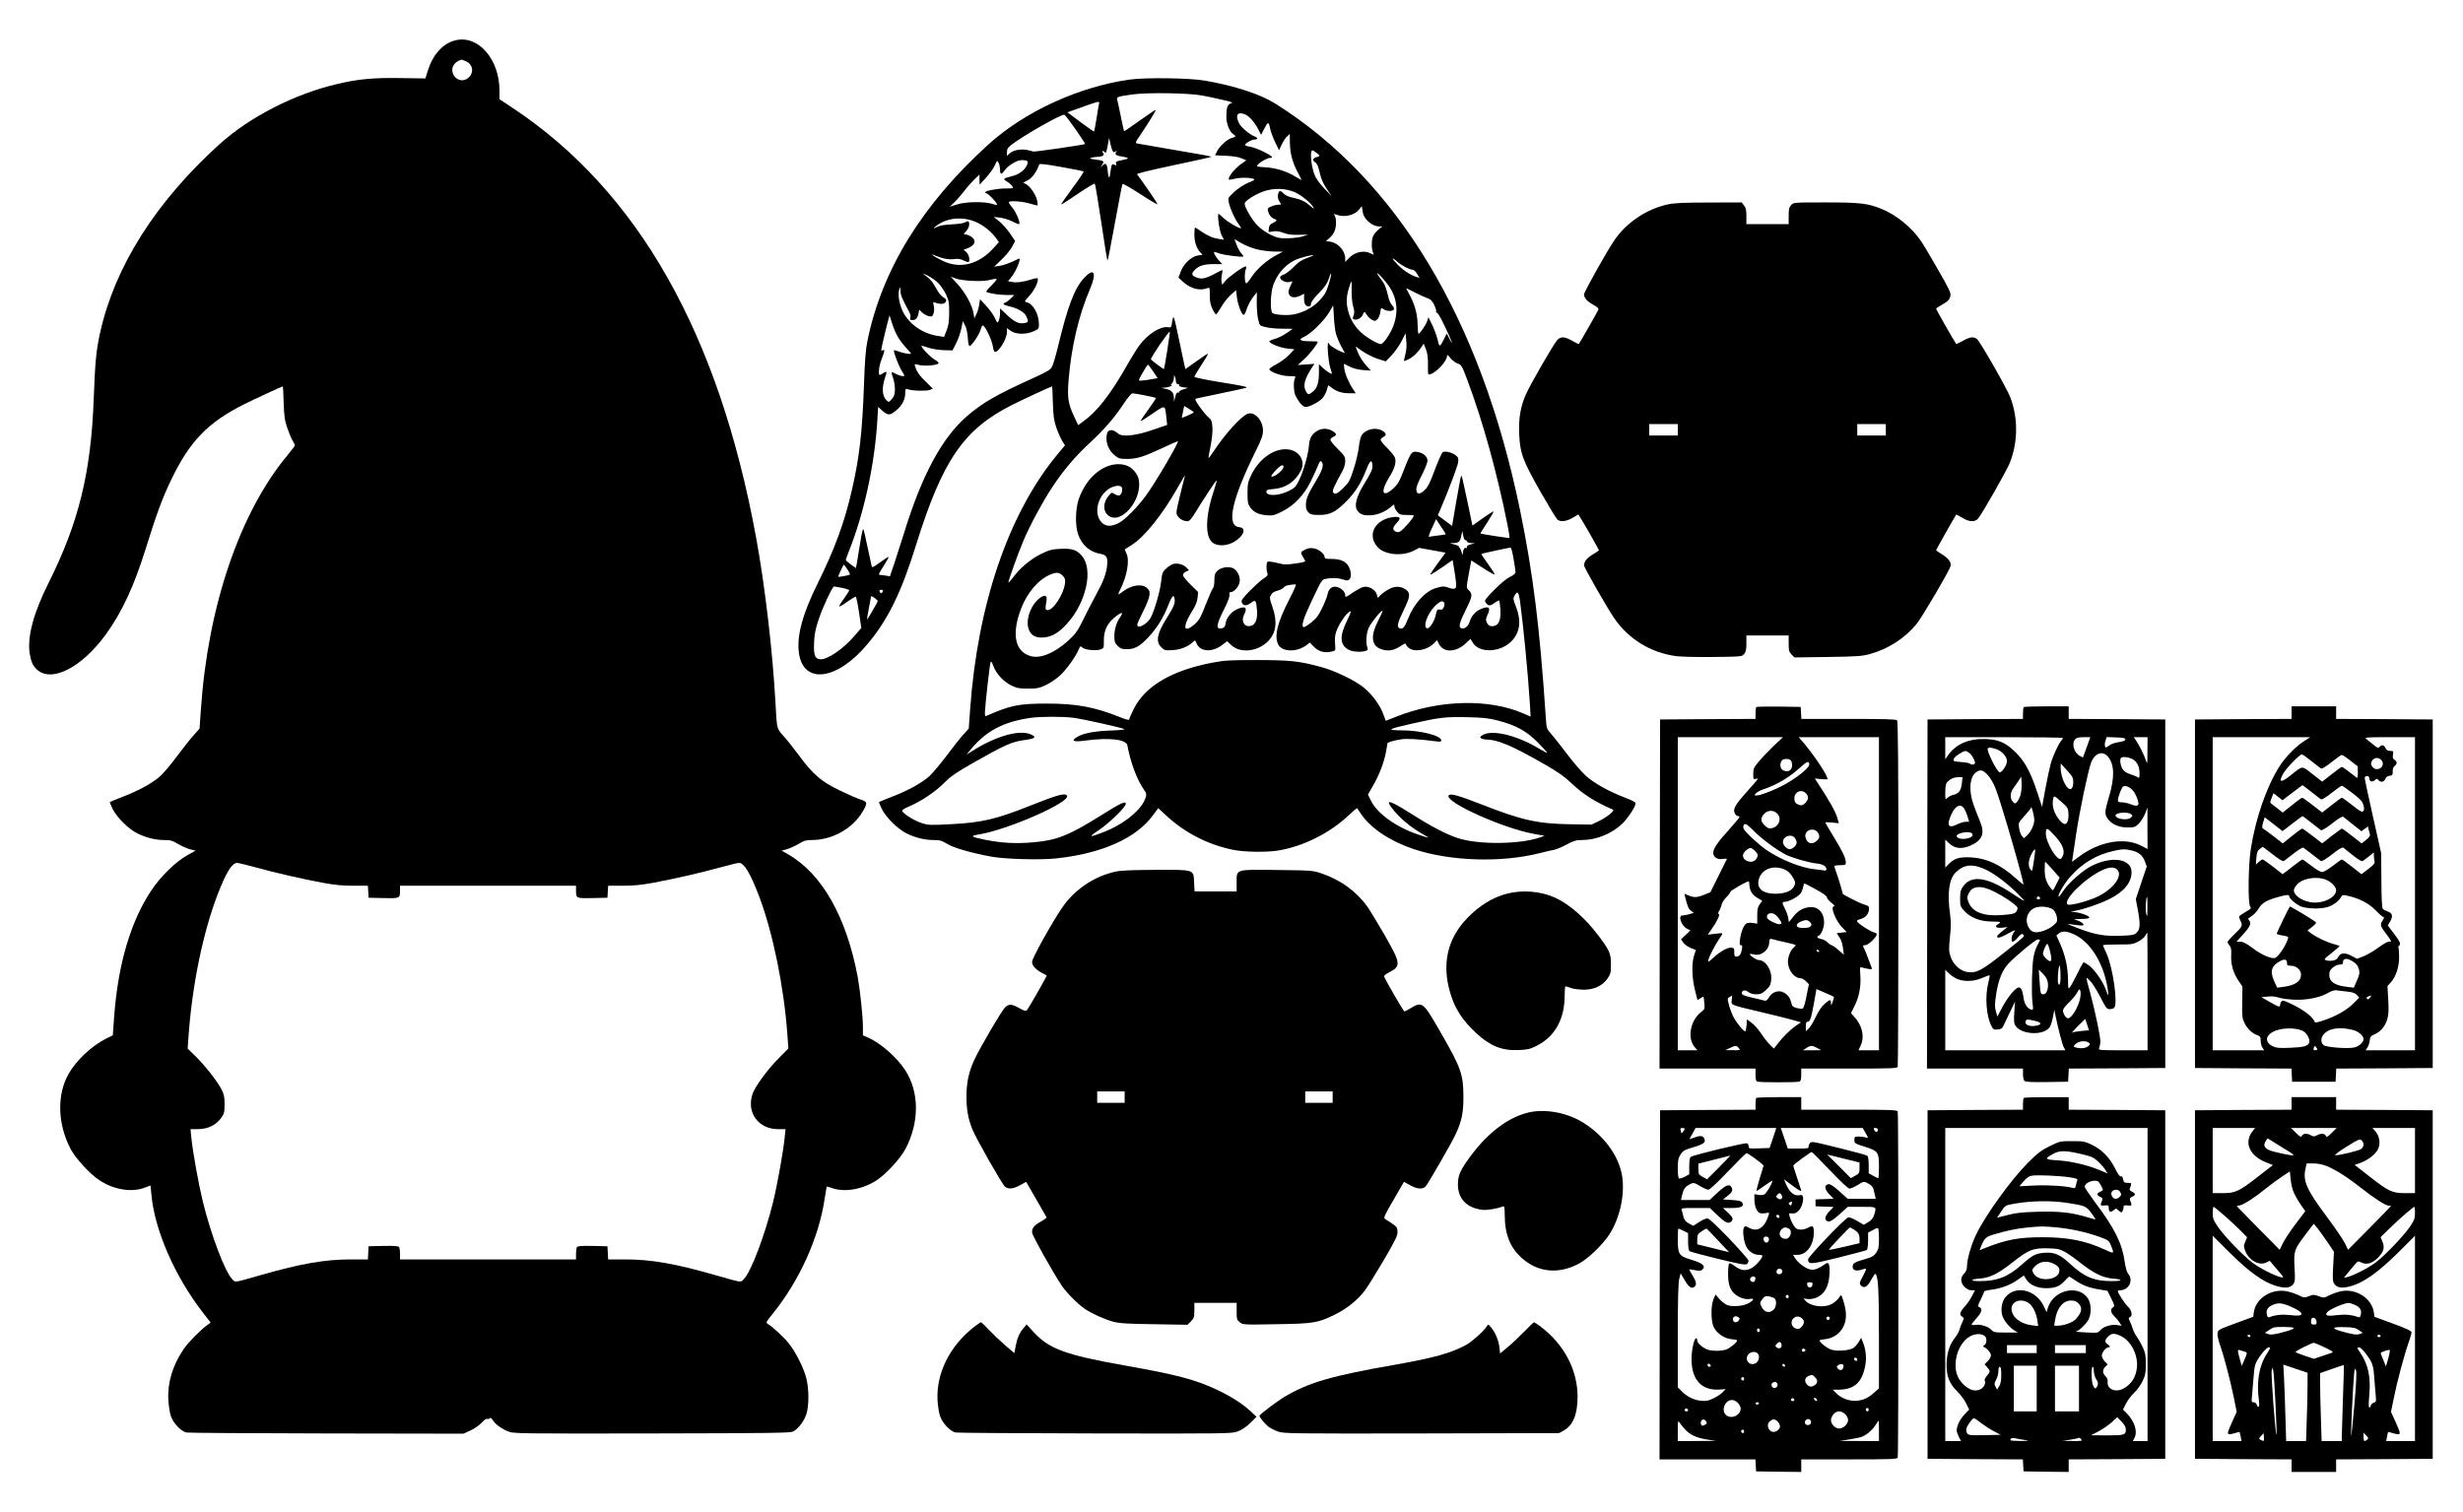
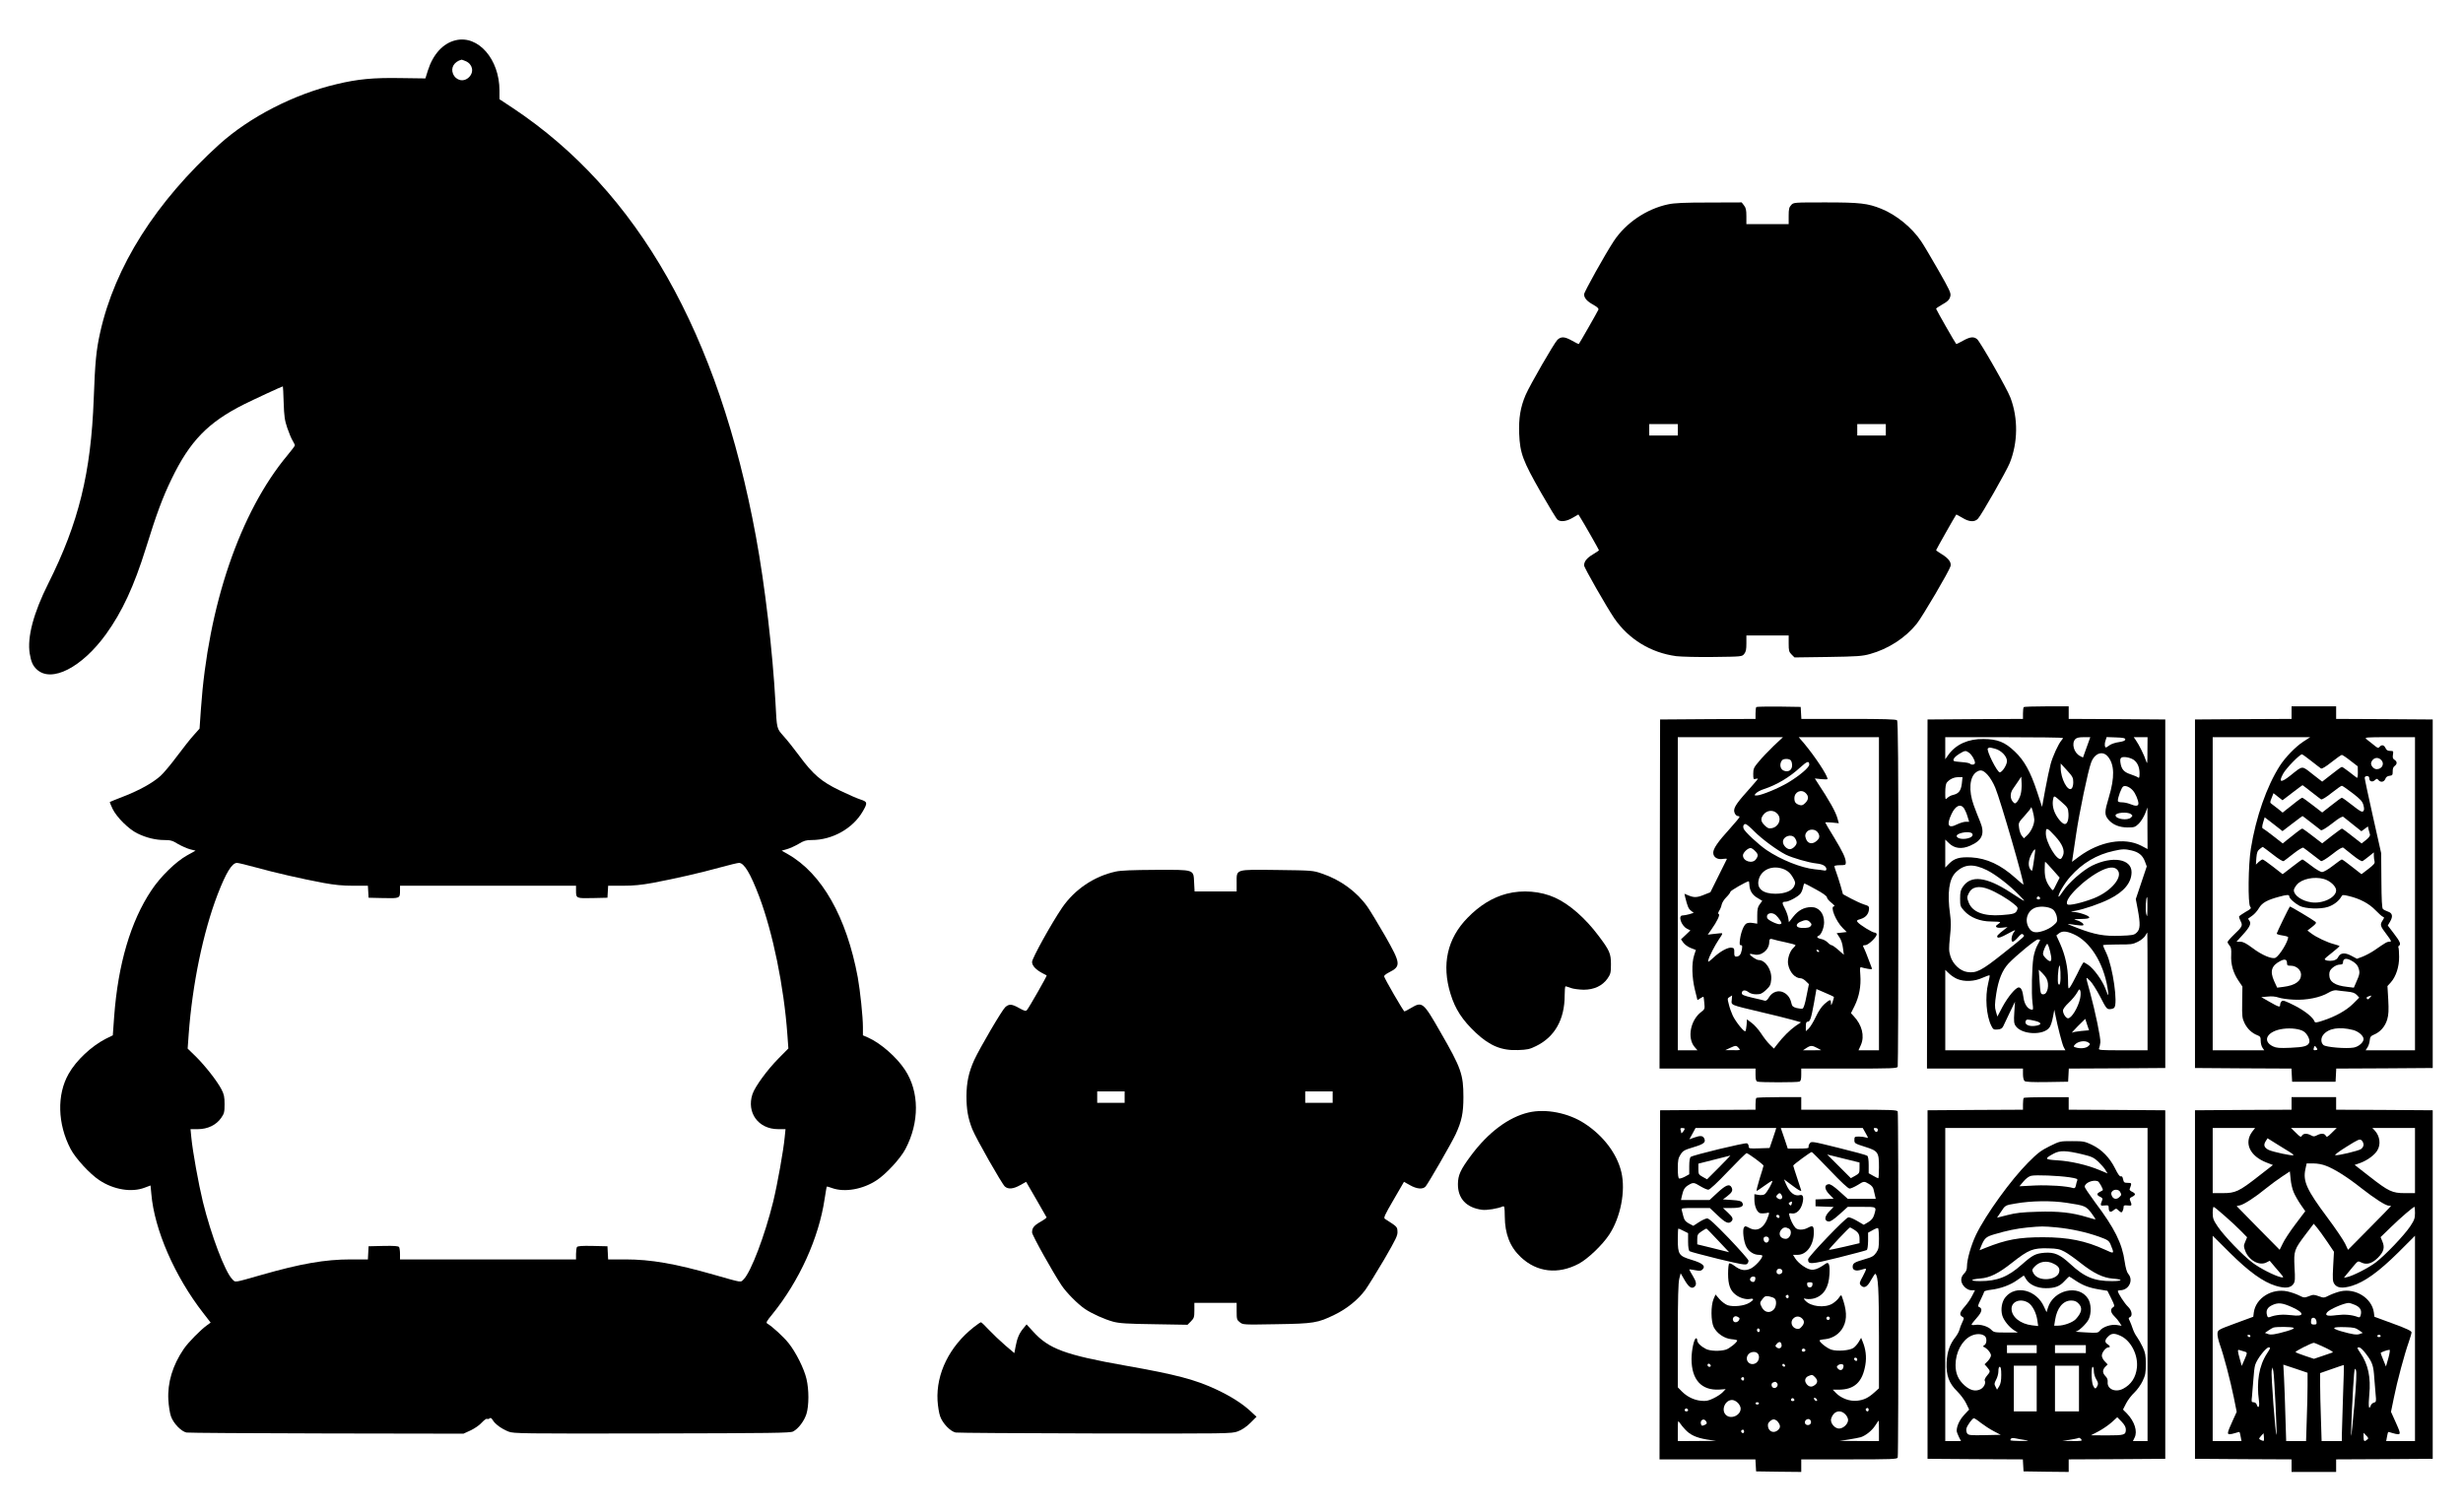
<svg xmlns="http://www.w3.org/2000/svg" version="1.0" width="570mm" height="350mm" viewBox="0 0 2155 1323" preserveAspectRatio="xMidYMid meet">
  <g transform="translate(0,1323) scale(0.1,-0.1)" fill="#000000" stroke="none">
    <path d="M3987 12879 c-110 -26 -198 -122 -243 -264 l-22 -70 -219 3 c-238 4 -374 -9 -557 -53 -374 -88 -762 -288 -1027 -527 -557 -505 -914 -1068 -1043 -1648 -34 -153 -44 -254 -56 -580 -24 -646 -131 -1083 -397 -1614 -130 -259 -186 -470 -163 -614 12 -72 27 -107 62 -139 128 -120 394 16 606 309 141 196 245 420 348 751 93 299 145 441 225 606 160 332 319 496 634 654 97 48 332 157 340 157 1 0 5 -64 7 -142 4 -122 9 -155 32 -223 15 -44 36 -94 47 -111 10 -17 19 -35 19 -40 0 -5 -29 -44 -65 -87 -415 -497 -695 -1318 -757 -2220 l-12 -172 -49 -55 c-28 -30 -94 -114 -148 -186 -54 -73 -120 -151 -146 -174 -70 -62 -181 -123 -318 -177 -66 -26 -122 -48 -124 -50 -2 -1 9 -28 24 -60 36 -74 142 -179 217 -215 77 -38 160 -58 236 -58 55 0 72 -5 120 -35 32 -18 79 -39 105 -46 l48 -12 -72 -40 c-99 -54 -235 -187 -315 -308 -181 -271 -291 -646 -325 -1101 l-12 -167 -63 -31 c-124 -64 -257 -188 -323 -305 -105 -183 -98 -440 17 -659 43 -82 168 -218 250 -272 125 -84 284 -110 398 -66 l51 19 7 -73 c26 -313 205 -723 454 -1043 l65 -84 -29 -21 c-57 -40 -167 -152 -206 -209 -97 -142 -144 -296 -135 -447 3 -52 13 -117 23 -144 22 -62 90 -132 136 -141 18 -3 571 -7 1228 -8 l1195 -2 63 29 c34 16 78 46 97 68 20 21 40 36 46 33 5 -4 16 -2 23 4 9 8 16 3 29 -18 20 -33 76 -74 137 -98 42 -17 112 -18 1252 -16 1052 2 1212 4 1237 17 46 24 97 91 117 154 22 72 23 211 0 307 -21 90 -93 233 -156 312 -45 56 -145 148 -186 171 -14 8 -8 20 44 83 235 290 407 668 457 1009 9 57 17 106 19 107 2 2 23 -4 47 -13 110 -39 270 -11 391 70 82 54 207 190 250 272 124 235 122 502 -4 693 -73 111 -212 233 -322 282 l-46 20 0 72 c0 90 -24 319 -45 435 -98 528 -314 910 -613 1079 l-53 30 46 13 c25 7 71 28 102 46 46 28 65 34 114 34 182 0 362 101 449 253 42 73 40 82 -22 102 -29 9 -111 45 -183 80 -158 76 -231 138 -351 301 -45 61 -107 139 -138 173 -61 69 -59 60 -71 291 -25 451 -92 1027 -171 1455 -328 1780 -1032 3022 -2126 3750 l-118 78 0 76 c0 274 -186 487 -383 440z m88 -183 c60 -26 75 -94 29 -140 -46 -46 -114 -31 -140 29 -22 54 9 106 74 124 1 1 18 -5 37 -13z m-1835 -7056 c165 -46 393 -98 589 -135 99 -18 167 -25 262 -25 l128 0 3 -52 3 -53 129 -3 c145 -3 146 -3 146 66 l0 42 770 0 770 0 0 -42 c0 -69 1 -69 146 -66 l129 3 3 53 3 52 128 0 c95 0 163 7 262 25 196 37 424 89 589 135 80 22 155 40 166 40 45 0 100 -92 177 -295 119 -316 216 -787 246 -1205 l9 -124 -85 -86 c-100 -101 -206 -246 -229 -313 -54 -162 51 -307 224 -307 l65 0 -7 -69 c-11 -118 -63 -409 -101 -566 -72 -293 -194 -615 -258 -679 -29 -29 -7 -32 -257 39 -342 98 -556 135 -777 135 l-152 0 -3 58 -3 57 -129 3 c-97 2 -131 -1 -138 -10 -4 -7 -8 -34 -8 -60 l0 -48 -770 0 -770 0 0 48 c0 26 -4 53 -8 60 -7 9 -41 12 -138 10 l-129 -3 -3 -57 -3 -58 -152 0 c-221 0 -435 -37 -777 -135 -250 -71 -228 -68 -257 -39 -64 64 -186 386 -258 679 -38 157 -89 438 -101 563 l-7 72 65 0 c85 0 160 36 203 98 27 39 30 51 30 121 0 64 -5 86 -27 129 -39 74 -139 202 -223 286 l-73 71 9 125 c32 436 126 893 254 1226 73 189 125 274 169 274 11 0 86 -18 166 -40z" />
-     <path d="M9885 12535 c-446 -63 -917 -279 -1236 -567 -582 -528 -933 -1098 -1060 -1723 -15 -74 -22 -168 -29 -365 -15 -431 -40 -650 -107 -940 -63 -277 -150 -514 -299 -815 -132 -265 -184 -458 -164 -607 39 -281 335 -242 603 80 179 215 294 451 422 864 232 744 418 1015 845 1228 87 44 338 160 345 160 2 0 5 -64 7 -142 4 -121 9 -155 31 -221 15 -42 38 -94 51 -115 l24 -38 -70 -84 c-425 -517 -694 -1306 -760 -2227 l-12 -168 -49 -54 c-27 -30 -93 -114 -147 -186 -55 -73 -121 -151 -147 -175 -70 -62 -181 -123 -318 -177 -66 -26 -122 -48 -124 -50 -2 -1 9 -28 24 -60 36 -74 142 -179 217 -215 77 -38 160 -58 236 -58 55 0 72 -5 120 -34 59 -36 211 -79 389 -112 120 -21 422 -30 562 -15 401 42 703 177 850 379 l45 61 70 -65 c162 -150 361 -253 581 -299 98 -21 301 -24 405 -6 221 39 445 152 611 308 38 36 71 64 73 62 1 -2 16 -24 33 -49 87 -128 253 -239 461 -309 319 -107 766 -121 1102 -36 52 13 111 27 130 30 19 4 68 24 108 46 62 33 83 39 134 39 126 0 262 56 354 145 51 51 114 147 114 176 0 10 -28 26 -87 48 -143 54 -278 129 -350 195 -36 33 -110 119 -164 191 -54 71 -116 150 -138 175 -39 44 -40 47 -46 140 -52 785 -111 1261 -226 1820 -345 1671 -1073 2882 -2138 3553 -133 84 -356 157 -621 203 -132 23 -519 28 -655 9z m630 -139 c44 -8 125 -25 180 -38 88 -20 97 -24 73 -32 -29 -10 -38 -38 -38 -120 0 -58 29 -129 59 -148 28 -17 26 -25 -8 -33 -39 -8 -107 -69 -131 -115 l-19 -38 97 -4 c62 -3 111 -11 137 -23 l40 -17 -25 -17 c-66 -43 -130 -117 -130 -149 0 -5 24 -3 53 5 51 14 162 10 171 -6 3 -4 -12 -13 -32 -21 -53 -19 -111 -56 -158 -102 -40 -39 -41 -41 -32 -81 12 -55 52 -142 84 -185 14 -18 24 -35 22 -37 -8 -9 -114 51 -150 86 -23 22 -43 39 -46 39 -14 0 7 -149 26 -186 l21 -41 -49 8 c-52 8 -92 26 -157 70 -23 16 -44 29 -47 29 -3 0 -6 -27 -6 -60 0 -65 19 -122 51 -156 l21 -22 -43 -7 c-57 -10 -123 -72 -149 -142 l-19 -51 40 -37 c66 -60 146 -81 211 -56 23 8 23 8 23 -63 0 -54 6 -82 23 -118 13 -27 27 -48 32 -48 4 0 25 30 46 66 21 37 59 85 84 106 l45 40 7 -61 c7 -60 37 -143 56 -155 6 -3 16 10 23 31 16 51 43 102 72 137 l24 29 -1 -94 c0 -52 5 -117 13 -146 12 -51 13 -52 64 -64 29 -8 94 -14 145 -14 50 0 92 -1 92 -1 0 -1 -25 -19 -55 -39 -30 -21 -76 -43 -102 -50 -27 -7 -48 -16 -47 -21 1 -19 99 -57 158 -63 l61 -6 -43 -46 c-23 -26 -74 -63 -112 -84 -40 -20 -68 -41 -64 -47 16 -26 110 -58 172 -58 59 0 62 -1 52 -19 -15 -30 -12 -118 6 -154 30 -59 64 -97 87 -97 36 0 121 45 150 79 14 18 31 50 37 72 l11 39 32 -23 c44 -33 90 -47 154 -47 l55 0 -22 33 c-38 56 -73 138 -78 182 l-4 43 51 -25 c32 -16 74 -27 118 -30 l68 -5 -31 33 c-42 46 -68 86 -87 136 l-17 43 65 -45 c36 -24 96 -54 133 -65 l67 -21 53 56 c29 31 68 86 86 123 l34 67 6 -65 c5 -45 2 -82 -8 -120 -8 -30 -13 -56 -11 -58 2 -2 21 6 42 17 39 19 81 61 114 111 l16 24 19 -49 c14 -37 19 -73 18 -138 -1 -85 -1 -87 20 -81 55 17 146 115 146 158 0 17 5 15 30 -16 17 -20 45 -42 64 -48 32 -10 37 -18 84 -143 135 -359 260 -809 352 -1270 12 -60 20 -111 17 -113 -4 -4 -248 34 -254 39 -1 2 25 44 59 95 33 51 58 95 56 98 -3 2 -45 -25 -95 -60 l-90 -64 -42 202 c-48 226 -51 239 -57 233 -3 -2 -21 -102 -42 -221 l-37 -217 -62 46 -63 47 16 36 c73 170 158 394 162 428 4 35 1 44 -23 62 -31 25 -92 39 -112 26 -8 -5 -39 -74 -69 -154 -43 -116 -61 -152 -90 -178 -42 -40 -68 -39 -72 3 -2 20 13 61 48 128 27 54 50 111 50 127 0 33 -34 65 -80 75 -56 12 -65 2 -121 -141 -47 -122 -57 -139 -102 -180 -93 -83 -111 -27 -33 100 48 76 63 126 52 170 -3 13 -33 51 -66 84 -33 32 -60 65 -60 74 0 8 11 20 25 26 30 14 24 37 -16 57 -56 30 -141 9 -175 -42 -9 -15 -21 -62 -25 -105 -5 -44 -25 -130 -45 -191 -33 -102 -41 -117 -89 -164 -53 -54 -81 -65 -92 -37 -6 16 11 52 77 173 20 36 30 67 30 96 0 39 -5 48 -65 107 -36 36 -65 72 -65 80 0 8 11 20 25 26 33 15 32 28 -7 52 -42 25 -94 25 -135 0 -45 -27 -65 -63 -70 -123 -5 -76 -48 -230 -86 -306 -29 -60 -38 -69 -89 -95 -90 -45 -198 -49 -198 -7 0 15 10 19 64 23 106 9 188 64 238 161 46 91 -22 187 -135 187 -114 0 -236 -92 -300 -227 -29 -61 -32 -77 -32 -158 0 -78 3 -94 23 -123 31 -43 73 -63 144 -70 53 -4 66 -1 131 31 109 54 193 141 254 263 27 55 56 119 66 144 13 33 20 41 29 32 23 -23 11 -69 -39 -153 -78 -130 -95 -168 -97 -220 -1 -38 4 -53 22 -71 19 -20 33 -23 95 -23 93 0 142 25 233 115 79 79 130 159 176 276 34 87 51 100 56 46 4 -34 -8 -60 -79 -177 -61 -100 -81 -180 -55 -219 23 -36 60 -49 127 -43 60 5 117 30 168 72 29 25 31 26 31 6 0 -11 11 -33 24 -48 22 -25 31 -28 85 -28 34 0 61 -2 61 -5 0 -19 -91 -124 -122 -141 -23 -12 -58 5 -58 28 0 10 14 31 31 49 42 43 31 58 -34 50 -158 -21 -228 -156 -135 -261 60 -69 216 -85 319 -32 l45 24 116 -21 116 -21 -69 -94 c-38 -51 -67 -96 -65 -98 3 -3 48 25 100 61 l95 66 6 -32 c29 -174 32 -205 17 -215 -11 -6 -28 -5 -51 3 -47 17 -58 17 -118 -1 -94 -28 -192 -136 -244 -269 -29 -74 -45 -93 -73 -83 -27 10 -19 49 34 156 57 117 62 150 25 179 -45 35 -97 38 -154 7 -28 -15 -60 -39 -73 -52 l-23 -24 -10 33 c-14 42 -71 73 -116 63 -17 -4 -59 -27 -95 -51 -61 -42 -64 -43 -64 -21 0 28 -35 63 -73 72 -40 10 -73 -15 -81 -62 -4 -21 -25 -75 -47 -120 -31 -66 -50 -91 -95 -128 -31 -25 -62 -44 -68 -42 -24 9 -2 78 77 244 79 166 83 173 116 179 56 11 105 9 149 -5 33 -11 44 -12 57 -1 20 17 19 67 -3 110 -23 47 -72 70 -149 70 -48 0 -63 3 -63 14 0 28 -45 67 -88 77 -34 7 -50 6 -78 -7 -46 -22 -48 -27 -24 -66 11 -18 20 -36 20 -39 0 -4 -39 -13 -87 -19 -78 -11 -96 -11 -159 5 -39 10 -77 15 -83 11 -12 -8 -14 -71 -2 -101 6 -16 0 -25 -33 -46 -23 -15 -76 -63 -120 -107 -62 -63 -77 -84 -72 -100 11 -34 42 -36 80 -7 42 32 47 26 54 -65 5 -79 -13 -126 -55 -136 -54 -14 -87 40 -59 96 31 63 16 80 -49 55 -56 -21 -103 -74 -111 -125 -5 -31 -12 -42 -30 -46 -59 -15 -55 27 18 170 32 64 48 107 45 123 -3 17 0 23 13 23 27 0 69 48 76 88 8 44 -18 100 -56 120 -39 20 -107 9 -139 -22 -22 -22 -26 -35 -26 -84 0 -31 -5 -61 -12 -67 -6 -5 -34 -69 -63 -142 -43 -112 -57 -137 -95 -172 -25 -23 -54 -41 -66 -41 -19 0 -21 4 -16 35 3 20 27 69 53 111 35 56 48 89 52 125 l5 49 -67 66 c-36 35 -66 73 -66 83 0 10 12 23 26 30 l27 12 -23 24 c-26 27 -76 41 -115 31 -14 -4 -42 -21 -61 -39 -33 -30 -36 -38 -45 -115 -9 -83 -56 -247 -89 -312 -30 -60 -120 -108 -120 -65 0 9 23 59 50 113 28 53 53 116 56 139 5 36 3 45 -19 67 -42 42 -137 29 -213 -29 -44 -34 -48 -32 -24 14 62 123 86 262 54 322 -8 17 -14 32 -12 33 2 1 26 17 55 35 118 74 275 270 413 516 34 61 60 103 58 95 -3 -8 -22 -86 -43 -172 -37 -151 -37 -158 -21 -183 18 -27 53 -45 87 -45 14 0 32 19 57 60 83 135 193 302 197 298 2 -2 -9 -44 -25 -92 -79 -235 -78 -420 1 -461 47 -25 117 -19 175 14 87 50 113 123 47 129 -116 11 -68 237 141 661 56 113 66 142 66 186 0 88 -74 168 -134 145 -58 -21 -200 -179 -301 -333 -21 -31 -39 -56 -41 -54 -2 2 6 48 17 102 13 63 19 124 17 164 -4 57 -8 67 -34 90 -17 14 -52 56 -78 93 -40 57 -44 67 -29 72 10 2 108 23 218 46 110 23 207 44 215 47 23 8 -11 16 -242 53 -115 19 -208 39 -208 44 0 6 28 52 61 103 34 51 60 95 57 98 -2 3 -48 -27 -100 -65 l-97 -69 -15 67 c-8 37 -29 137 -47 222 -17 85 -35 159 -40 164 -4 5 -11 -13 -14 -40 -7 -49 -7 -50 -40 -46 -65 8 -173 -61 -244 -156 -22 -29 -72 -109 -112 -180 -144 -253 -260 -402 -382 -489 l-44 -32 -36 77 c-53 114 -60 167 -47 324 23 283 89 563 187 791 61 144 36 190 -51 97 -85 -91 -144 -247 -230 -604 -20 -83 -44 -163 -54 -179 -13 -23 -51 -44 -177 -101 -307 -139 -428 -209 -563 -325 -222 -192 -398 -520 -556 -1036 -26 -82 -63 -199 -83 -259 l-37 -108 -35 6 c-20 3 -44 6 -53 6 -14 0 -7 17 32 77 27 42 47 79 45 81 -2 2 -36 -19 -74 -47 -68 -49 -71 -50 -76 -28 -3 12 -19 87 -36 167 -16 79 -32 146 -34 149 -7 7 -13 -17 -35 -154 -11 -71 -23 -142 -26 -158 l-6 -27 -44 32 c-24 17 -44 35 -44 39 0 5 13 41 29 81 133 336 224 758 247 1141 l7 118 26 -24 c47 -44 69 -51 99 -31 73 46 112 107 112 175 0 38 2 41 23 34 38 -14 161 -17 191 -6 l28 11 -59 58 c-57 54 -82 90 -97 139 -7 21 -5 21 31 11 41 -11 141 -6 168 9 14 8 9 15 -34 42 -42 27 -117 108 -108 117 1 1 29 -7 62 -18 35 -11 90 -20 134 -21 l75 -2 32 64 c18 35 38 92 45 128 l13 64 20 -38 c12 -23 21 -66 24 -111 3 -47 9 -71 16 -69 21 7 84 101 96 144 10 34 15 41 26 32 23 -19 73 -128 80 -175 3 -24 11 -47 16 -50 28 -18 108 109 108 171 l0 36 30 -23 c45 -33 132 -36 198 -8 51 22 52 24 52 64 0 88 -50 178 -106 192 -23 6 -23 7 24 59 46 50 85 136 69 151 -3 3 -27 -1 -54 -10 -68 -22 -126 -30 -168 -22 l-36 7 27 32 c45 53 96 180 67 165 -72 -36 -127 -57 -167 -63 l-48 -7 64 61 c35 33 77 83 92 111 l28 52 -46 68 c-26 37 -68 85 -94 105 l-47 38 55 -6 c31 -4 80 -19 113 -36 36 -19 57 -25 57 -17 0 32 -34 107 -65 144 -19 21 -31 42 -28 46 13 13 124 5 184 -14 35 -10 65 -18 67 -16 2 2 0 20 -3 40 -9 47 -58 123 -93 143 l-29 16 41 22 c37 19 78 76 98 137 3 9 57 3 194 -22 104 -18 192 -36 195 -39 4 -3 -40 -69 -97 -145 -57 -77 -102 -142 -99 -144 2 -2 67 40 145 93 78 54 145 93 149 89 4 -5 30 -159 57 -341 27 -183 51 -333 54 -333 3 0 32 149 65 331 33 182 63 335 66 340 3 6 72 -33 153 -86 81 -53 150 -94 153 -91 4 4 -112 173 -178 262 -6 7 96 32 321 80 182 38 330 71 330 74 0 3 -143 29 -317 58 -175 30 -326 56 -335 58 -16 5 -13 13 21 62 86 128 150 232 142 232 -4 0 -68 -43 -141 -95 -73 -52 -134 -94 -135 -92 -2 1 -15 61 -29 132 -15 72 -29 138 -32 147 -6 21 9 25 134 43 126 18 492 13 607 -9z m-899 -73 c-3 -10 -13 -69 -22 -130 -10 -62 -20 -113 -23 -113 -3 1 -57 38 -119 84 l-112 84 32 12 c122 45 225 80 236 80 8 0 11 -7 8 -17z m1276 -92 c35 -13 83 -67 115 -127 l27 -53 26 51 c14 28 29 52 35 52 5 1 13 -19 17 -43 4 -25 24 -79 43 -120 l36 -75 23 50 c13 27 34 59 47 71 l24 22 1 -77 c1 -89 22 -171 67 -256 18 -34 33 -64 35 -68 2 -4 -22 8 -53 27 -81 49 -168 76 -263 82 -81 6 -82 6 -65 25 21 24 85 58 108 58 32 0 12 18 -60 54 -42 21 -94 40 -116 43 -22 3 -42 10 -45 14 -7 12 56 49 84 49 25 0 30 15 6 24 -52 20 -124 81 -144 121 -34 70 -13 101 52 76z m-1481 -132 c48 -68 85 -126 83 -128 -7 -7 -446 -71 -455 -66 -4 3 -28 9 -54 14 -57 11 -122 -3 -152 -31 l-23 -21 0 34 c1 28 8 39 43 66 118 88 436 268 460 260 6 -2 50 -59 98 -128z m333 -199 c7 0 17 5 24 10 9 7 9 7 2 -2 -19 -23 -10 -37 28 -43 86 -15 91 -21 24 -34 -56 -11 -62 -14 -57 -32 6 -18 4 -19 -13 -10 -24 13 -26 8 -38 -74 -6 -42 -9 -46 -15 -25 -4 14 -8 39 -8 55 -1 17 -5 37 -11 45 -7 12 -12 11 -31 -5 l-22 -20 17 26 c20 31 16 34 -66 45 -44 6 -49 9 -28 15 14 4 39 8 55 8 45 2 62 15 46 35 -15 18 -1 22 16 5 11 -11 12 -8 30 86 l7 40 14 -62 c8 -35 19 -63 26 -63z m1801 -29 c2 -5 -9 -11 -25 -15 -31 -6 -40 -29 -16 -43 20 -12 32 -41 46 -106 8 -38 27 -81 56 -125 l45 -67 -65 68 c-45 48 -72 85 -87 125 -22 59 -36 169 -25 197 5 15 9 14 36 -5 16 -11 32 -25 35 -29z m-2795 -123 c0 -46 12 -48 39 -9 32 45 108 91 150 91 55 0 64 -10 43 -50 -20 -41 -69 -76 -126 -90 -81 -21 -84 -24 -45 -48 19 -11 39 -30 46 -41 12 -18 9 -19 -57 -19 -74 0 -180 -20 -180 -34 0 -4 4 -8 10 -8 12 0 76 -63 89 -89 10 -18 9 -18 -37 -4 -70 22 -232 20 -309 -5 l-63 -20 43 42 c24 23 61 66 84 96 22 30 62 75 87 100 l46 44 0 -44 1 -45 55 60 c30 32 65 81 77 107 21 46 22 47 34 25 7 -12 12 -39 13 -59z m2584 -201 c56 -26 138 -94 158 -131 8 -15 1 -12 -25 11 -50 43 -81 58 -151 73 -37 7 -68 21 -83 36 -28 28 -39 30 -47 8 -10 -27 -7 -54 10 -79 16 -24 16 -25 -10 -25 -15 0 -43 -7 -62 -15 -32 -13 -35 -18 -29 -42 8 -33 30 -60 56 -68 27 -9 23 -18 -14 -35 -25 -12 -33 -22 -35 -48 l-3 -32 40 6 c29 5 55 1 89 -12 34 -14 70 -19 132 -18 l85 2 -45 -15 c-25 -8 -83 -16 -130 -17 -76 -1 -92 2 -153 31 -41 20 -87 52 -116 82 -48 49 -111 158 -111 190 0 23 90 81 168 108 88 31 194 27 276 -10z m623 -239 c35 -38 74 -58 110 -58 l28 0 -37 -30 c-20 -17 -42 -46 -48 -66 -12 -36 -10 -105 5 -138 8 -17 6 -17 -23 -2 -58 30 -139 12 -189 -41 l-33 -34 0 31 c0 66 -62 135 -130 146 l-39 6 31 26 c17 14 37 41 44 59 17 39 18 107 3 135 -10 19 -9 20 7 13 72 -29 161 -11 205 42 l24 30 7 -45 c4 -29 17 -55 35 -74z m-3404 -26 c66 -33 124 -82 165 -139 l22 -31 -50 -55 c-130 -142 -293 -182 -445 -107 -33 16 -69 36 -80 45 -18 14 -15 14 20 -1 65 -27 117 -36 165 -30 34 5 55 1 82 -13 21 -10 40 -16 43 -13 14 15 3 65 -19 86 l-25 22 33 12 c45 16 70 45 61 71 -7 23 -53 51 -81 51 -15 0 -13 5 9 28 25 26 36 70 20 85 -3 4 -16 1 -27 -7 -13 -8 -60 -15 -116 -18 -63 -3 -106 -10 -127 -21 -42 -22 -42 -15 -1 15 96 68 237 76 351 20z m2441 -232 c44 -11 113 -20 155 -20 l76 -1 -57 -30 c-89 -49 -168 -118 -218 -192 -35 -53 -46 -63 -52 -49 -10 26 -9 87 2 116 7 18 6 26 -1 26 -21 0 -148 -91 -177 -126 l-29 -35 -5 26 c-3 15 -2 43 3 63 4 20 6 38 5 40 -2 1 -32 -13 -67 -32 -82 -44 -117 -51 -163 -32 -43 18 -45 34 -8 69 36 35 79 47 166 47 l70 0 -26 28 c-28 30 -52 71 -45 78 2 2 21 -3 41 -11 34 -15 205 -37 215 -28 3 1 -6 14 -18 27 -12 13 -31 46 -41 74 l-19 51 57 -34 c32 -19 93 -44 136 -55z m496 -54 c0 -2 -27 -13 -60 -25 -44 -16 -73 -36 -112 -77 -29 -30 -68 -59 -85 -65 -18 -6 -33 -17 -33 -25 0 -23 47 -47 79 -41 l30 6 -21 -46 c-16 -36 -18 -50 -9 -69 13 -29 56 -32 101 -9 l30 16 0 -44 c0 -46 13 -67 42 -67 12 0 18 8 18 23 0 14 25 48 69 93 51 52 73 84 86 123 28 86 30 48 1 -43 -21 -69 -35 -95 -77 -140 -57 -63 -143 -110 -229 -126 -59 -12 -167 -4 -187 12 -21 17 -17 174 6 241 33 95 98 173 181 217 41 23 170 57 170 46z m738 -57 c38 -33 106 -68 134 -69 9 0 26 -16 37 -36 l21 -35 -22 7 c-56 17 -117 57 -168 108 -59 60 -60 76 -2 25z m-4012 -192 c20 -22 48 -65 63 -96 23 -49 26 -68 26 -156 -1 -79 -6 -112 -23 -156 l-22 -56 -58 9 c-130 20 -249 104 -302 212 -33 67 -47 157 -31 196 9 23 10 22 10 -16 1 -37 14 -68 78 -186 8 -16 12 -37 8 -48 -5 -16 -2 -20 18 -20 30 0 45 17 53 59 l7 32 26 -25 c15 -14 41 -28 58 -32 27 -5 31 -3 41 24 6 18 7 45 2 67 -7 32 -6 36 8 29 34 -14 73 -16 87 -4 22 18 18 33 -14 51 -17 10 -42 43 -61 78 -31 58 -52 81 -110 124 -14 10 3 3 38 -14 34 -18 79 -50 98 -72z m3929 -9 c103 -139 97 -315 -16 -473 -18 -25 -39 -45 -46 -45 -30 0 -134 62 -181 108 -60 58 -96 125 -113 211 -12 64 -6 120 26 210 11 33 12 29 11 -59 -1 -58 5 -114 14 -143 11 -37 12 -54 3 -77 -10 -26 -9 -30 8 -35 24 -8 65 17 74 45 9 27 19 25 35 -6 8 -14 27 -32 43 -41 27 -14 31 -13 49 5 11 10 22 38 25 61 6 41 6 41 29 26 29 -19 83 -20 90 -1 3 8 -4 24 -15 35 -11 11 -25 39 -31 63 -24 100 -32 119 -65 163 -19 25 -35 48 -35 52 0 13 53 -43 95 -99z m-3635 35 c72 -3 121 0 158 10 33 9 52 10 52 4 0 -6 -23 -32 -50 -59 -31 -30 -46 -50 -38 -53 41 -14 112 -25 172 -25 l70 0 -29 -30 c-16 -16 -37 -32 -47 -36 -32 -10 -19 -22 34 -34 64 -13 130 -50 145 -82 24 -50 23 -56 -8 -63 -51 -11 -88 5 -155 67 l-64 60 0 -40 c0 -23 -5 -52 -11 -66 -12 -25 -12 -25 -34 22 -12 26 -46 74 -76 106 l-54 59 -7 -45 c-3 -25 -14 -63 -24 -84 l-19 -39 -7 45 c-12 71 -72 180 -138 253 l-61 67 43 -16 c25 -10 87 -18 148 -21z m3875 -104 c39 -20 86 -41 106 -48 27 -9 40 -22 57 -57 12 -25 20 -49 17 -54 -3 -5 1 -12 9 -17 14 -8 45 -66 101 -190 36 -79 39 -99 4 -31 l-21 41 -23 -47 c-35 -74 -42 -75 -55 -13 -6 30 -27 88 -46 128 l-36 74 -12 -36 c-13 -36 -63 -109 -75 -109 -3 0 -7 37 -8 83 -1 92 -26 179 -74 266 -17 29 -27 51 -22 49 4 -2 40 -19 78 -39z m-696 -359 c7 -25 27 -73 45 -107 l33 -61 -26 9 c-42 16 -111 59 -111 69 0 6 -3 10 -8 10 -13 0 0 -164 17 -217 10 -29 16 -53 14 -53 -12 0 -52 26 -80 53 l-33 31 0 -70 c0 -91 -14 -137 -51 -168 -39 -33 -45 -33 -65 5 -25 49 -8 108 59 210 l18 26 -73 -5 -73 -5 57 52 c46 42 118 135 118 152 0 2 -31 4 -69 4 -88 0 -106 14 -50 39 59 26 177 143 219 215 l35 60 6 -102 c3 -56 11 -122 18 -147z m-3833 -27 c15 -26 47 -68 71 -94 24 -25 43 -49 43 -52 0 -9 -70 4 -109 19 -19 8 -36 12 -39 10 -8 -9 39 -133 68 -180 29 -46 29 -46 7 -46 -12 0 -39 9 -60 20 -42 23 -43 20 -22 -40 8 -23 15 -66 15 -95 0 -43 -5 -60 -26 -85 -25 -29 -28 -30 -45 -14 -42 38 -46 112 -13 208 17 47 13 53 -18 32 -12 -9 -26 -16 -30 -16 -15 0 -8 75 11 125 34 90 35 99 17 92 -9 -4 -16 -5 -16 -2 0 12 34 162 52 229 l21 78 22 -70 c12 -39 35 -93 51 -119z m2357 -118 c-14 -88 -27 -162 -29 -163 -3 -5 -114 79 -114 85 0 20 157 249 165 241 2 -2 -8 -76 -22 -163z m-124 -184 l40 -59 -63 -11 c-34 -6 -73 -11 -85 -11 -22 0 -22 1 10 58 33 58 49 82 55 82 2 0 21 -27 43 -59z m200 -88 c1 -14 7 -23 17 -23 8 0 13 -4 10 -9 -6 -10 25 -20 64 -22 18 -1 12 -5 -20 -13 -25 -7 -44 -18 -43 -24 2 -6 -3 -9 -11 -6 -9 3 -16 -9 -23 -38 l-11 -43 -1 35 c-2 48 -19 66 -71 78 -45 10 -45 10 -10 11 29 1 82 20 57 21 -5 0 -1 7 7 16 9 8 16 30 17 47 0 27 2 29 9 12 5 -11 9 -30 9 -42z m-271 -122 c51 -10 94 -20 96 -22 2 -2 -27 -47 -65 -99 -38 -52 -69 -98 -69 -103 0 -4 46 24 102 63 116 80 111 81 123 -32 l7 -65 -89 -31 c-113 -41 -205 -62 -270 -62 -41 0 -58 5 -82 26 -37 31 -75 27 -85 -8 -18 -69 11 -149 70 -194 33 -26 45 -29 108 -29 85 1 137 17 308 96 69 33 129 59 133 59 17 0 -193 -359 -278 -475 -75 -103 -185 -214 -239 -241 -65 -33 -112 -32 -148 4 -73 74 -40 229 63 296 46 29 104 35 113 11 9 -22 -4 -62 -21 -69 -9 -3 -28 2 -42 11 -25 17 -26 17 -54 -16 -49 -59 -50 -133 -2 -171 108 -85 295 129 268 307 -9 59 -62 119 -119 134 -157 43 -336 -88 -408 -299 -29 -86 -32 -232 -5 -307 32 -94 104 -156 196 -171 52 -8 65 -31 58 -98 -8 -77 -33 -143 -99 -263 -32 -59 -83 -158 -113 -220 -48 -97 -64 -119 -126 -176 -122 -111 -247 -163 -333 -137 -138 40 -167 196 -80 420 53 135 146 245 245 289 59 27 85 26 116 -5 21 -21 25 -32 21 -68 -11 -97 -109 -244 -156 -234 -17 4 -18 11 -6 80 9 52 -15 60 -63 22 -80 -65 -123 -197 -90 -276 21 -51 65 -72 134 -65 69 7 126 41 195 116 173 187 238 483 131 601 -45 51 -86 63 -189 58 -73 -4 -94 -10 -166 -45 -91 -45 -185 -124 -243 -204 -21 -27 -39 -48 -42 -46 -5 6 86 260 132 368 59 138 168 340 250 464 102 154 198 268 334 394 127 118 212 217 296 344 34 51 65 87 74 86 9 0 58 -8 109 -18z m427 -149 c-7 -8 -105 -51 -105 -47 0 2 5 26 11 54 l10 50 44 -27 c24 -14 42 -28 40 -30z m785 -476 c0 -30 -90 -100 -107 -83 -2 3 14 26 37 51 43 46 70 58 70 32z m1420 -590 c0 -2 -30 -7 -67 -11 -36 -4 -72 -9 -79 -12 -8 -3 3 31 24 75 l37 80 42 -64 c24 -35 43 -65 43 -68z m170 -51 c4 3 10 -2 14 -10 3 -9 19 -16 38 -16 l33 -2 -38 -10 c-25 -7 -36 -15 -32 -24 3 -9 0 -11 -6 -7 -14 8 -28 -14 -30 -46 -1 -21 -2 -20 -11 10 -5 19 -15 38 -21 42 -7 4 -8 8 -2 9 6 0 -10 7 -35 14 l-45 13 36 1 c43 1 55 13 65 66 l8 40 9 -43 c4 -23 12 -40 17 -37z m423 -165 c10 -54 17 -107 17 -117 -1 -11 -18 -26 -48 -40 -28 -13 -83 -58 -137 -113 -74 -75 -88 -93 -79 -107 23 -36 40 -38 79 -9 20 15 39 25 42 22 3 -3 8 -39 11 -79 5 -85 -12 -133 -53 -143 -34 -8 -53 1 -67 31 -9 21 -8 32 5 61 32 67 18 85 -48 59 -52 -19 -90 -61 -106 -114 -12 -42 -47 -68 -75 -57 -25 9 -13 54 47 173 53 108 55 127 17 162 -19 19 -19 19 3 139 l22 119 99 -64 c55 -36 102 -62 105 -59 3 3 -23 44 -57 91 -34 47 -61 88 -59 89 4 3 237 54 255 55 6 1 18 -41 27 -99z m-5829 -91 c15 -22 25 -43 22 -46 -5 -6 -99 -23 -102 -19 -3 2 45 106 49 106 2 0 17 -18 31 -41z m3866 -264 c-104 -202 -133 -322 -96 -394 35 -68 167 -69 252 -2 l24 19 37 -38 c42 -41 92 -55 153 -41 31 6 35 10 33 37 -7 86 -3 117 21 169 29 63 78 130 107 145 14 8 8 -11 -26 -82 -67 -137 -62 -213 17 -254 33 -17 108 -22 147 -9 18 5 21 11 15 28 -16 46 -10 131 14 179 23 47 110 153 119 144 2 -2 -15 -40 -37 -83 -68 -130 -63 -216 15 -249 60 -25 117 -18 174 20 33 22 51 30 51 21 0 -7 12 -23 26 -34 52 -41 166 -18 224 44 l23 24 16 -32 c41 -81 152 -77 241 9 l36 34 18 -30 c57 -98 244 -91 343 12 72 75 85 176 38 297 -26 67 -28 75 -14 99 26 46 36 37 48 -45 28 -204 70 -632 87 -905 l6 -108 -57 25 c-305 135 -747 124 -1125 -28 l-85 -34 -21 56 c-28 79 -98 175 -169 233 -77 64 -254 149 -375 182 -198 53 -265 60 -560 61 -244 0 -288 -3 -393 -23 -355 -68 -586 -204 -687 -404 -22 -44 -40 -86 -40 -93 0 -8 -28 -1 -82 21 -223 89 -382 118 -638 118 -248 0 -320 -15 -535 -110 -6 -3 -9 14 -7 43 5 88 42 412 49 429 4 12 11 2 25 -34 25 -68 87 -135 156 -169 50 -24 68 -28 147 -28 80 0 97 4 158 32 37 18 93 56 124 85 56 53 137 166 162 227 13 30 14 31 33 14 23 -20 121 -29 160 -14 26 10 27 14 26 73 -1 96 32 162 113 221 47 35 60 30 30 -12 -32 -45 -51 -107 -51 -168 0 -47 4 -59 29 -84 25 -24 37 -29 81 -29 70 0 115 26 191 108 75 82 127 165 172 279 33 86 50 99 55 45 3 -34 -9 -63 -74 -167 -81 -131 -93 -198 -44 -247 29 -29 34 -30 98 -26 69 3 135 29 178 69 21 20 21 20 34 -11 30 -72 132 -80 218 -17 l49 37 37 -35 c78 -74 234 -56 323 37 70 72 81 170 36 299 -25 69 -26 80 -13 103 9 19 27 30 57 38 24 6 49 19 56 28 11 16 33 22 99 28 14 2 2 -28 -52 -133z m-3913 102 c34 -7 63 -16 63 -22 0 -5 -21 -38 -46 -73 -26 -35 -44 -65 -41 -68 2 -3 34 15 70 41 36 25 69 45 74 45 5 0 18 -62 29 -137 l20 -137 -59 -69 c-102 -118 -241 -212 -303 -205 -45 5 -56 38 -51 148 3 75 12 117 40 201 36 108 121 290 135 288 4 0 35 -6 69 -12z m357 -32 c-4 -8 -10 -15 -14 -15 -4 0 -10 7 -14 15 -4 10 1 15 14 15 13 0 18 -5 14 -15z m-44 -83 c0 -9 -89 -162 -94 -162 -1 0 5 42 15 93 10 50 19 98 19 105 0 9 9 7 30 -8 17 -12 30 -25 30 -28z m4957 -18 c3 -8 1 -26 -5 -38 -8 -18 -17 -22 -34 -19 -22 4 -26 0 -37 -52 -14 -60 -59 -124 -79 -111 -31 19 7 124 68 188 47 49 76 60 87 32z m-3247 -1004 c86 -11 423 -86 449 -100 8 -4 -51 -10 -130 -12 -148 -6 -244 -26 -297 -64 -42 -29 -12 -37 89 -23 206 27 353 10 363 -43 29 -154 84 -301 146 -389 25 -35 25 -50 -1 -102 -49 -96 -195 -207 -349 -266 -133 -52 -142 -48 -44 17 92 62 234 200 234 229 0 27 -44 7 -208 -96 -289 -181 -393 -223 -601 -241 -153 -13 -271 -7 -415 21 -137 28 -144 34 -55 49 255 43 799 283 765 338 -16 26 -80 9 -316 -85 -301 -120 -425 -150 -694 -164 -191 -10 -201 -10 -266 11 -62 20 -159 81 -167 106 -2 6 25 23 61 38 106 45 227 126 305 204 61 61 104 91 250 174 279 159 348 190 456 203 96 13 109 26 50 51 -96 40 -293 -15 -489 -135 l-69 -43 42 51 c132 157 282 236 518 270 84 12 275 13 373 1z m3715 -24 c158 -41 252 -92 352 -194 46 -46 82 -87 80 -89 -2 -2 -35 15 -73 38 -196 119 -422 171 -499 113 -17 -13 -18 -16 -5 -24 8 -5 26 -10 40 -10 104 -1 225 -52 510 -215 119 -68 174 -106 235 -164 105 -100 212 -168 368 -235 19 -8 -52 -65 -123 -100 l-65 -31 -180 3 c-289 4 -430 35 -778 172 -211 82 -279 101 -292 80 -35 -57 471 -286 745 -336 l94 -17 -39 -14 c-176 -61 -533 -65 -714 -8 -101 32 -236 102 -412 214 -184 117 -232 132 -173 54 66 -88 167 -173 279 -235 62 -34 57 -35 -41 -2 -196 65 -364 185 -419 299 l-26 53 45 79 c55 95 93 194 112 291 8 41 14 76 14 78 0 9 57 26 117 35 57 8 151 3 306 -17 38 -5 47 -4 47 9 0 41 -183 87 -347 87 -139 1 -124 10 101 61 234 53 285 58 476 54 136 -3 182 -8 265 -29z" />
    <path d="M14595 11443 c-189 -40 -371 -163 -476 -323 -75 -114 -259 -444 -259 -464 0 -33 26 -62 81 -92 35 -20 48 -32 44 -43 -5 -14 -163 -290 -171 -300 -2 -2 -28 11 -58 28 -66 37 -96 39 -129 9 -28 -27 -240 -394 -279 -484 -45 -106 -61 -202 -56 -338 7 -172 32 -237 191 -516 71 -124 136 -231 145 -237 27 -21 78 -15 132 17 l50 29 14 -22 c33 -52 166 -286 166 -291 0 -3 -24 -19 -54 -37 -52 -31 -76 -61 -76 -96 0 -19 195 -360 263 -461 126 -184 320 -303 544 -333 43 -5 190 -9 326 -7 248 3 249 3 268 27 15 18 19 39 19 92 l0 69 185 0 185 0 0 -70 c0 -63 3 -74 25 -96 l26 -26 292 4 c258 4 301 7 369 26 159 44 308 140 408 264 49 61 286 464 296 504 9 34 -17 69 -76 105 -28 17 -50 33 -50 36 0 4 163 293 176 311 1 2 24 -11 52 -27 60 -38 110 -41 139 -8 31 34 247 413 277 486 72 178 75 392 6 573 -27 74 -264 488 -291 511 -30 25 -62 21 -125 -14 -30 -17 -57 -30 -58 -28 -10 10 -176 302 -176 308 0 4 19 18 43 31 59 33 75 48 82 82 6 25 -10 58 -106 226 -62 108 -129 222 -150 252 -80 119 -215 230 -348 284 -119 48 -186 56 -489 56 -278 0 -279 0 -300 -23 -18 -19 -22 -35 -22 -95 l0 -72 -185 0 -185 0 0 69 c0 54 -4 74 -21 95 l-20 26 -287 -1 c-214 0 -305 -4 -357 -16z m85 -1973 l0 -50 -125 0 -125 0 0 50 0 50 125 0 125 0 0 -50z m1820 0 l0 -50 -125 0 -125 0 0 50 0 50 125 0 125 0 0 -50z" />
    <path d="M15367 7044 c-4 -4 -7 -29 -7 -56 l0 -48 -417 -2 -418 -3 -3 -1527 -2 -1528 420 0 420 0 0 -54 c0 -40 4 -55 16 -60 20 -8 348 -8 368 0 12 5 16 20 16 60 l0 54 419 0 c373 0 420 2 425 16 3 9 6 692 6 1518 0 1155 -3 1505 -12 1514 -9 9 -117 12 -424 12 l-413 0 -3 53 -3 52 -191 3 c-104 1 -193 -1 -197 -4z m151 -341 c-44 -43 -103 -104 -129 -136 -44 -52 -49 -63 -49 -108 0 -46 2 -50 20 -44 11 3 20 4 20 0 0 -3 -41 -51 -91 -107 -107 -119 -128 -156 -111 -193 6 -14 18 -25 27 -25 8 0 15 -4 15 -8 0 -5 -38 -51 -85 -103 -105 -115 -145 -174 -145 -210 0 -40 38 -63 86 -54 20 3 35 3 33 -2 -2 -4 -35 -71 -74 -149 l-70 -141 -53 -21 c-62 -26 -90 -27 -138 -7 l-36 15 6 -28 c21 -84 29 -103 51 -120 l24 -19 -38 -12 c-21 -6 -48 -11 -60 -11 -41 0 -11 -89 38 -115 l31 -16 -41 -39 -41 -39 21 -30 c12 -16 41 -37 65 -46 l44 -17 -15 -46 c-23 -71 -20 -192 6 -300 l23 -93 25 16 c14 9 26 15 28 13 1 -2 5 -27 7 -55 5 -50 4 -54 -28 -78 -94 -72 -123 -227 -58 -305 l26 -30 -86 0 -86 0 0 1370 0 1370 460 0 460 0 -82 -77z m922 -1293 l0 -1370 -89 0 -90 0 21 47 c34 78 10 175 -64 253 l-23 25 32 64 c40 82 57 173 50 268 -5 64 -3 74 10 69 8 -3 33 -9 56 -13 37 -6 40 -5 32 13 -4 10 -18 46 -30 79 -12 33 -27 70 -33 82 -16 30 -15 33 9 33 25 0 99 70 99 94 0 9 -8 16 -18 16 -20 0 -129 67 -149 92 -11 13 -7 17 27 27 44 13 70 44 73 86 2 24 -3 29 -43 41 -25 8 -76 31 -115 52 l-70 38 -21 75 c-12 41 -29 94 -38 118 -9 24 -16 47 -16 52 0 5 23 9 50 9 45 0 50 2 50 23 -1 40 -26 93 -103 220 -43 69 -77 128 -77 131 0 2 27 2 60 -1 l59 -6 -11 39 c-16 60 -66 150 -182 326 l-17 27 55 -6 c31 -3 56 -3 56 1 0 32 -110 198 -207 314 l-45 52 351 0 351 0 0 -1370z m-772 1168 c7 -7 12 -27 12 -45 0 -42 -35 -63 -75 -45 -31 14 -37 60 -13 90 13 15 60 16 76 0z m162 -38 c0 -25 -84 -96 -183 -156 -87 -52 -236 -113 -276 -114 -23 0 -24 1 -6 20 9 10 40 27 69 36 113 37 223 103 319 191 58 53 77 59 77 23z m-30 -250 c27 -27 25 -56 -5 -86 -19 -19 -31 -23 -48 -18 -36 11 -47 25 -47 60 0 56 61 83 100 44z m-247 -182 c38 -44 10 -112 -50 -124 -27 -5 -37 -1 -63 24 -34 34 -37 57 -14 90 32 46 93 50 127 10z m-203 -153 c64 -65 198 -164 275 -203 57 -28 200 -70 268 -77 57 -6 87 -24 87 -51 0 -10 -7 -13 -22 -10 -13 3 -49 7 -80 10 -118 12 -295 83 -421 168 -72 49 -194 163 -202 189 -7 22 1 39 18 39 7 0 42 -29 77 -65z m556 -10 c20 -31 15 -53 -18 -78 -36 -27 -73 -17 -87 25 -9 25 -8 36 4 55 22 33 79 32 101 -2z m-202 -47 c9 -12 16 -30 16 -40 0 -24 -35 -58 -60 -58 -28 0 -60 35 -60 64 0 50 76 74 104 34z m-349 -113 c29 -28 31 -42 9 -73 -30 -43 -114 -19 -114 34 0 23 42 64 67 64 8 0 25 -11 38 -25z m262 -164 c29 -14 49 -33 68 -65 24 -41 26 -50 15 -76 -18 -44 -80 -70 -166 -70 -107 0 -162 43 -148 115 18 97 127 143 231 96z m-311 -130 c2 -52 25 -91 70 -117 l43 -26 -22 -30 c-18 -24 -22 -43 -22 -100 l0 -70 -38 6 c-21 4 -46 2 -56 -4 -23 -12 -48 -73 -57 -139 -5 -42 -4 -51 8 -51 12 0 14 -8 8 -41 -8 -42 -22 -59 -51 -59 -12 0 -16 9 -15 38 1 31 -2 37 -22 40 -33 5 -100 -31 -159 -86 -46 -42 -52 -45 -46 -22 8 33 55 124 92 180 37 54 38 58 9 54 -13 -2 -42 -5 -65 -7 l-41 -5 33 47 c48 67 77 129 63 133 -8 3 -6 12 4 29 9 13 19 38 22 55 4 17 22 46 41 64 19 19 35 40 35 47 0 10 139 90 160 92 3 1 5 -12 6 -28z m584 -44 c61 -33 95 -58 95 -69 0 -9 17 -30 39 -47 24 -19 33 -31 23 -31 -37 0 15 -129 76 -190 l35 -35 -44 -5 -44 -5 24 -36 c15 -21 27 -58 31 -94 l8 -59 -48 42 c-26 23 -53 42 -60 42 -6 0 -22 11 -34 24 -13 13 -38 27 -57 30 -35 7 -44 20 -21 29 22 8 47 71 47 117 0 80 -46 134 -114 133 -62 -1 -112 -28 -156 -84 l-38 -48 -6 38 c-3 20 -17 58 -30 83 -26 48 -25 58 6 58 29 0 115 47 132 72 9 12 19 37 22 55 3 18 9 33 13 33 3 0 49 -24 101 -53z m-352 -224 c11 -10 28 -30 37 -45 16 -25 16 -28 1 -34 -19 -7 -105 33 -113 52 -16 41 37 60 75 27z m296 -59 c19 -19 20 -26 4 -42 -13 -13 -75 -16 -102 -6 -26 10 -18 34 17 49 42 19 62 18 81 -1z m-211 -179 c48 -10 87 -21 87 -25 0 -4 -9 -15 -20 -25 -31 -28 -53 -98 -45 -142 13 -71 61 -123 112 -123 9 0 29 -11 43 -25 l27 -26 -21 -104 c-12 -65 -25 -106 -34 -110 -8 -3 -32 0 -53 5 -30 8 -40 17 -44 38 -10 46 -29 75 -63 95 -47 28 -105 10 -134 -39 -13 -23 -26 -33 -37 -30 -9 3 -58 15 -108 26 -75 18 -93 25 -93 40 0 27 29 32 57 10 17 -13 41 -20 70 -20 37 0 50 6 85 38 35 33 41 45 45 89 9 84 -49 173 -111 173 -18 0 -76 39 -76 51 0 4 16 3 35 -2 64 -18 135 39 135 108 0 27 8 33 34 24 11 -4 60 -16 109 -26z m292 -75 c3 -5 2 -10 -4 -10 -5 0 -13 5 -16 10 -3 6 -2 10 4 10 5 0 13 -4 16 -10z m130 -402 c2 -2 -2 -22 -10 -43 -13 -36 -14 -37 -15 -12 0 35 -8 34 -56 -7 -25 -22 -52 -61 -77 -114 -21 -44 -49 -90 -63 -103 l-24 -22 0 41 c0 30 4 42 15 42 22 0 31 25 56 161 l22 125 74 -32 c41 -17 76 -34 78 -36z m-893 -27 c-5 -47 -17 -42 253 -106 105 -24 227 -55 271 -67 l82 -23 -49 -33 c-48 -34 -111 -96 -161 -162 l-27 -35 -36 35 c-20 19 -54 63 -76 97 -23 35 -60 77 -83 93 l-41 31 -3 -48 c-2 -26 -7 -52 -11 -56 -10 -10 -83 80 -110 136 -11 23 -27 67 -34 97 -14 53 -14 55 7 67 11 7 21 12 21 13 0 0 -1 -18 -3 -39z m61 -421 c17 -20 16 -20 -51 -19 l-67 0 40 19 c52 24 57 24 78 0z m687 0 l35 -19 -80 -1 -80 0 30 20 c37 24 50 24 95 0z" />
    <path d="M17707 7043 c-4 -3 -7 -28 -7 -55 l0 -48 -417 -2 -418 -3 -3 -1527 -2 -1528 420 0 420 0 0 -49 c0 -29 6 -53 14 -60 9 -8 70 -11 197 -9 l184 3 3 57 3 58 422 2 422 3 0 1525 0 1525 -422 3 -423 2 0 55 0 55 -193 0 c-107 0 -197 -3 -200 -7z m343 -270 c0 -3 -6 -14 -14 -22 -26 -30 -75 -136 -94 -206 -10 -38 -32 -139 -47 -222 l-28 -153 -43 131 c-59 179 -113 276 -196 354 -87 83 -150 108 -273 109 -133 2 -240 -46 -306 -136 l-29 -41 0 96 0 97 515 0 c283 0 515 -3 515 -7z m207 -82 l-32 -89 -27 14 c-52 27 -75 109 -41 146 12 13 31 18 74 18 l58 0 -32 -89z m338 69 c0 -10 -16 -17 -55 -23 -30 -4 -67 -16 -82 -27 -15 -11 -29 -20 -32 -20 -11 0 -14 33 -4 60 l10 31 82 -3 c64 -2 81 -6 81 -18z m194 -102 c0 -114 -1 -120 -13 -83 -15 47 -60 138 -88 178 l-19 27 60 0 61 0 -1 -122z m-1333 21 c53 -14 104 -66 104 -108 0 -33 -39 -94 -62 -99 -22 -4 -123 198 -105 210 15 10 11 10 63 -3z m-228 -35 c24 -17 52 -64 52 -89 0 -16 -30 -21 -45 -6 -6 5 -38 11 -72 13 -35 2 -65 7 -68 10 -12 12 9 39 49 63 48 29 55 30 84 9z m1215 -34 c58 -69 61 -181 8 -357 -38 -126 -39 -152 -4 -194 38 -45 96 -69 170 -69 58 0 65 3 97 34 19 19 43 59 55 88 l20 53 0 -182 1 -182 -57 30 c-148 75 -362 37 -541 -95 l-63 -47 5 33 c3 18 17 112 31 208 27 186 104 556 131 627 30 83 101 108 147 53z m224 -27 c34 -23 53 -65 53 -119 0 -36 -3 -44 -12 -37 -7 6 -37 18 -66 28 -58 19 -80 43 -89 100 -4 26 -2 40 8 46 18 12 75 2 106 -18z m-527 -197 c0 -26 -6 -48 -15 -56 -34 -28 -95 88 -95 182 l0 38 55 -60 c49 -54 55 -64 55 -104z m-750 65 c21 -22 51 -72 68 -114 44 -104 259 -847 245 -847 -2 0 -33 26 -69 58 -129 116 -251 172 -385 180 -104 5 -147 -7 -195 -54 l-34 -35 0 123 0 122 34 -33 c47 -45 110 -53 183 -21 107 46 132 106 88 211 -15 35 -40 100 -56 144 -46 127 -37 247 22 289 36 25 59 20 99 -23z m-225 -78 c-8 -63 -27 -87 -79 -99 -15 -3 -37 -15 -47 -25 -19 -19 -19 -18 -19 49 0 40 5 75 13 84 24 30 62 48 100 48 l38 0 -6 -57z m515 -92 c-5 -21 -19 -50 -29 -63 -18 -21 -21 -22 -36 -7 -29 29 -30 80 -1 119 14 19 36 51 48 70 l23 35 3 -57 c2 -32 -2 -75 -8 -97z m982 32 c22 -24 48 -86 48 -113 0 -24 -23 -26 -73 -5 -20 8 -52 15 -72 15 -22 0 -35 5 -35 13 0 32 32 117 47 126 20 11 58 -5 85 -36z m-564 -201 c3 -54 -10 -92 -32 -92 -21 0 -62 46 -85 95 -21 45 -26 90 -15 133 6 21 9 20 68 -32 58 -51 61 -56 64 -104z m-912 43 c8 -13 22 -45 29 -70 l14 -45 -30 0 c-16 0 -51 -11 -78 -24 -75 -38 -92 -6 -47 90 35 76 81 96 112 49z m613 -95 c1 -44 -28 -107 -64 -140 l-27 -25 -18 22 c-10 12 -21 43 -24 68 -7 45 -6 47 48 107 31 34 56 66 57 72 2 23 27 -71 28 -104z m845 47 c17 -13 17 -14 1 -30 -29 -29 -135 -14 -135 19 0 24 104 33 134 11z m-662 -194 c62 -67 85 -123 69 -166 -5 -14 -14 -28 -19 -31 -34 -21 -132 143 -132 221 0 58 11 54 82 -24z m-738 31 c24 -9 19 -33 -10 -44 -49 -19 -114 -10 -114 16 0 22 88 42 124 28z m555 -219 c-5 -39 -12 -81 -15 -95 -5 -24 -6 -24 -20 -6 -18 26 -18 67 1 113 16 37 35 66 41 60 2 -2 -1 -34 -7 -72z m850 64 c62 -14 97 -42 117 -94 l17 -46 -48 -143 -48 -143 17 -89 c24 -130 22 -175 -9 -204 -23 -22 -36 -24 -144 -28 -139 -5 -223 10 -369 66 -51 19 -91 36 -90 37 2 2 31 -2 66 -8 34 -5 65 -7 69 -3 11 10 -19 34 -57 44 -32 9 -28 10 38 11 52 1 72 5 72 14 0 15 -91 46 -141 48 -27 1 -23 3 20 10 74 13 217 62 298 103 128 64 193 144 193 235 0 116 -167 144 -345 57 -81 -40 -208 -152 -256 -226 -18 -28 -34 -48 -37 -46 -11 12 51 119 103 176 104 118 231 193 380 225 74 17 98 17 154 4z m-690 -168 l62 -70 -27 -53 c-33 -67 -31 -65 -49 -42 -41 51 -55 94 -55 164 0 38 2 70 4 70 2 0 32 -31 65 -69z m-574 -5 c78 -39 202 -135 285 -222 62 -64 63 -65 -80 28 -211 137 -345 153 -416 49 -20 -29 -24 -48 -24 -103 0 -64 2 -70 35 -107 53 -59 140 -94 237 -94 43 0 78 -3 78 -6 0 -4 -9 -12 -20 -19 -33 -20 -13 -35 39 -29 l46 5 -25 -19 c-63 -49 -73 -60 -62 -71 7 -7 33 1 87 31 71 38 75 39 56 15 -22 -28 -29 -84 -10 -84 7 0 27 17 45 38 26 30 35 35 45 25 16 -16 30 -3 -176 -167 -187 -149 -233 -173 -312 -161 -63 9 -127 69 -148 139 -14 44 -14 67 -4 167 10 90 10 135 1 200 -26 186 -9 308 50 366 75 73 153 78 273 19z m1137 7 c63 -57 -46 -192 -205 -254 -101 -39 -215 -65 -228 -52 -39 39 153 228 302 298 63 29 105 32 131 8z m-1120 -174 c64 -25 158 -80 215 -126 38 -30 41 -36 31 -58 -13 -29 -30 -34 -138 -42 -155 -11 -253 27 -285 110 -16 42 -16 47 0 80 27 58 89 71 177 36z m448 -80 c0 -5 -7 -9 -15 -9 -15 0 -20 12 -9 23 8 8 24 -1 24 -14z m939 -81 c-1 -82 -2 -88 -11 -53 -8 36 -3 145 8 145 2 0 4 -42 3 -92z m-821 -21 c13 -14 26 -41 29 -64 5 -35 2 -42 -31 -70 -19 -18 -60 -40 -91 -49 -69 -22 -103 -13 -128 36 -35 68 -3 148 67 170 51 15 127 4 154 -23z m175 -211 c144 -63 261 -250 297 -471 5 -32 8 -60 6 -62 -2 -2 -13 24 -25 57 -26 70 -101 174 -150 207 -19 13 -37 23 -40 23 -4 0 -29 -44 -55 -99 -27 -54 -56 -108 -65 -119 -15 -20 -16 -17 -17 66 -1 107 -24 213 -68 312 l-34 75 21 17 c30 24 67 22 130 -6z m647 -501 l0 -515 -216 0 c-202 0 -216 1 -208 18 4 9 9 33 11 52 4 34 -44 267 -91 440 -40 145 -40 138 0 99 19 -18 59 -82 90 -141 50 -98 57 -108 82 -108 16 0 33 5 40 12 34 34 -11 354 -68 477 -17 35 -30 66 -30 70 0 4 57 7 128 7 115 -1 132 1 176 23 27 13 56 37 65 52 9 16 17 29 19 29 1 0 2 -232 2 -515z m-940 451 c0 -2 -11 -23 -24 -47 -14 -24 -29 -73 -35 -109 -13 -88 -18 -310 -8 -392 8 -64 8 -66 -13 -61 -32 8 -58 50 -65 101 -8 64 -21 92 -42 92 -27 0 -94 -81 -143 -171 l-44 -84 -13 45 c-11 38 -11 62 3 155 19 122 53 206 107 264 66 70 238 211 257 211 11 0 20 -2 20 -4z m96 -143 c8 -52 -9 -57 -49 -15 -23 24 -25 32 -18 58 5 17 15 40 22 52 13 20 13 19 26 -16 7 -20 15 -56 19 -79z m79 -232 c-5 -20 -8 -22 -16 -10 -9 14 -3 132 9 159 9 20 15 -117 7 -149z m-900 33 c62 -26 151 -22 220 10 32 14 60 24 63 22 2 -3 -3 -33 -12 -68 -30 -120 -17 -288 28 -376 15 -30 21 -33 54 -30 27 2 40 9 49 28 7 14 33 68 57 120 l46 95 -6 -93 c-5 -76 -3 -97 11 -118 52 -79 250 -87 299 -11 9 13 22 53 28 88 l12 64 9 -45 c20 -102 60 -257 73 -282 l15 -28 -526 0 -525 0 0 352 0 352 33 -32 c17 -17 50 -39 72 -48z m781 4 c27 -51 10 -138 -27 -138 -25 0 -26 3 -34 115 l-7 100 27 -25 c15 -14 33 -37 41 -52z m294 -174 c-18 -81 -75 -174 -106 -174 -18 0 -44 40 -44 67 0 14 19 40 50 69 28 26 60 65 72 86 20 36 23 37 30 18 4 -12 3 -42 -2 -66z m10 -285 c-38 -4 -74 -10 -81 -15 -7 -4 16 21 51 57 l65 64 16 -50 17 -50 -68 -6z m-403 88 c63 -15 59 -37 -8 -44 -50 -5 -86 14 -76 41 7 19 15 19 84 3z m467 -190 c16 -12 16 -14 -3 -31 -21 -19 -71 -24 -113 -10 -16 5 -17 8 -6 21 26 32 91 43 122 20z" />
    <path d="M20050 6995 l0 -55 -422 -2 -423 -3 0 -1525 0 -1525 422 -3 422 -2 3 -58 3 -57 190 0 190 0 3 57 3 58 422 2 422 3 0 1525 0 1525 -422 3 -423 2 0 55 0 55 -195 0 -195 0 0 -55z m104 -253 c-70 -46 -158 -137 -207 -213 -115 -180 -209 -450 -253 -724 -23 -140 -27 -483 -6 -508 12 -14 7 -20 -42 -47 -31 -18 -56 -36 -56 -41 0 -6 7 -23 15 -40 19 -37 14 -48 -59 -117 -31 -30 -56 -59 -56 -65 0 -6 8 -19 17 -30 14 -15 17 -33 15 -82 -5 -80 17 -157 63 -225 l35 -52 -2 -137 c-2 -124 0 -141 21 -184 24 -49 65 -88 114 -106 23 -9 27 -16 27 -49 0 -20 7 -48 16 -60 l15 -22 -225 0 -226 0 0 1370 0 1370 427 0 426 0 -59 -38z m976 -1332 l0 -1370 -216 0 -216 0 16 25 c10 14 18 42 20 62 3 30 9 38 37 50 56 23 98 72 116 133 12 43 14 79 9 173 l-7 119 30 33 c45 51 73 137 72 223 0 40 -3 77 -6 82 -3 5 -1 11 5 15 19 12 10 36 -44 106 l-54 71 20 34 c27 46 21 75 -19 88 -18 6 -37 16 -44 23 -8 8 -12 82 -13 250 l-2 238 -72 321 c-40 177 -72 329 -72 338 0 9 8 16 20 16 13 0 20 -7 20 -20 0 -28 27 -36 49 -16 16 15 19 15 31 1 19 -23 49 -18 60 9 6 17 18 26 37 28 25 3 28 7 28 38 -1 23 5 40 17 48 23 17 23 39 -1 54 -15 9 -18 19 -14 45 5 31 4 33 -24 33 -22 0 -33 7 -41 25 -13 28 -34 32 -52 10 -11 -13 -18 -11 -52 18 -22 17 -50 40 -62 49 -20 17 -11 18 202 18 l222 0 0 -1370z m-908 1162 c40 -32 79 -61 86 -66 8 -4 42 16 92 56 44 35 84 63 90 63 5 0 39 -22 74 -50 l65 -50 1 -54 c0 -41 -3 -51 -12 -44 -7 6 -37 29 -66 51 -30 23 -57 42 -62 42 -5 0 -45 -29 -90 -65 l-82 -64 -85 66 c-97 76 -81 77 -194 -13 -83 -66 -105 -61 -63 16 25 47 145 170 165 170 4 0 41 -26 81 -58z m610 11 c35 -31 12 -83 -37 -83 -28 0 -56 35 -48 59 14 40 55 52 85 24z m-610 -281 c40 -32 79 -61 86 -66 8 -4 42 16 92 56 44 35 84 63 90 63 5 0 47 -29 94 -65 70 -54 86 -72 95 -105 8 -31 7 -43 -2 -53 -11 -10 -29 0 -96 53 -45 36 -86 65 -91 65 -5 0 -45 -29 -90 -65 l-82 -64 -83 64 c-46 36 -87 65 -91 65 -5 0 -27 -15 -50 -33 -22 -17 -58 -47 -81 -64 l-41 -33 -38 31 c-22 17 -47 37 -57 44 -17 12 -17 15 -1 54 l16 41 39 -31 40 -31 86 66 c47 36 87 66 89 66 1 0 36 -26 76 -58z m0 -270 c40 -32 79 -61 85 -66 8 -4 45 18 98 59 59 47 89 64 98 58 6 -5 45 -36 85 -68 l73 -58 29 21 28 21 6 -27 c4 -15 9 -34 12 -43 3 -11 -9 -28 -34 -48 l-39 -31 -83 65 c-45 36 -85 65 -89 65 -4 0 -45 -29 -91 -65 l-82 -64 -83 64 c-46 36 -87 65 -91 65 -5 0 -27 -15 -50 -33 -22 -17 -58 -47 -81 -64 l-40 -33 -83 65 c-45 35 -86 65 -92 67 -7 3 -6 20 3 51 l14 46 78 -60 78 -61 86 66 c47 36 87 66 89 66 1 0 36 -26 76 -58z m-336 -278 c53 -42 88 -63 96 -58 7 5 46 34 86 66 42 33 79 55 85 51 7 -4 41 -30 77 -58 36 -28 71 -55 77 -59 8 -4 45 18 98 59 59 47 89 64 98 58 6 -5 44 -36 84 -67 46 -37 77 -55 85 -50 7 4 32 23 56 42 l42 34 0 -28 c0 -16 3 -39 6 -50 5 -17 -6 -30 -54 -67 l-60 -46 -82 64 c-45 36 -85 65 -90 65 -4 0 -40 -25 -78 -55 -41 -32 -81 -55 -95 -55 -13 0 -53 23 -94 55 -39 30 -74 55 -78 55 -4 0 -44 -29 -90 -65 l-83 -64 -82 64 c-46 36 -88 65 -93 65 -6 0 -22 -10 -35 -22 l-24 -23 4 59 c4 47 10 62 29 77 13 10 25 19 27 19 2 0 41 -30 88 -66z m447 -215 c54 -15 107 -64 107 -99 0 -63 -118 -120 -218 -105 -83 12 -152 61 -152 106 0 10 12 31 26 48 43 51 152 74 237 50z m-303 -152 c0 -18 47 -60 90 -83 51 -26 183 -31 249 -9 49 16 95 51 116 89 10 18 15 18 65 6 97 -23 177 -65 233 -123 29 -30 59 -57 67 -59 12 -4 12 -8 -3 -31 -25 -38 -22 -49 33 -121 45 -60 47 -66 27 -66 -22 0 -31 -5 -129 -73 -30 -21 -78 -46 -105 -57 l-51 -19 -49 26 c-57 31 -97 26 -115 -11 -7 -16 -22 -26 -45 -31 -34 -6 -73 1 -73 13 0 4 29 30 65 57 35 28 64 53 65 56 0 3 -22 11 -49 18 -59 15 -154 60 -199 94 l-33 25 41 32 c34 27 39 35 28 45 -18 16 -220 137 -223 133 -8 -9 -115 -229 -115 -237 0 -5 23 -12 50 -16 28 -4 50 -11 50 -15 0 -39 -75 -161 -110 -180 -29 -15 -119 22 -203 86 -54 40 -80 54 -105 54 l-34 0 56 62 c61 67 76 99 56 123 -7 9 -11 17 -9 18 2 2 19 14 36 26 18 12 44 42 58 66 27 46 72 71 177 99 68 19 88 19 88 3z m-20 -583 c0 -21 5 -24 34 -24 48 0 89 -37 89 -78 0 -58 -52 -94 -154 -107 l-55 -7 -27 59 c-38 86 -23 135 58 176 36 18 55 12 55 -19z m578 12 c26 -16 42 -35 49 -60 12 -38 9 -53 -23 -124 l-19 -44 -58 7 c-109 12 -157 44 -157 106 0 29 7 43 31 63 18 15 43 26 60 26 21 0 29 5 29 18 0 40 33 43 88 8z m-54 -262 c50 -5 70 -12 87 -30 l21 -23 -53 -53 c-59 -59 -156 -113 -264 -148 -53 -18 -70 -20 -73 -10 -13 37 -82 93 -173 140 -81 41 -103 49 -115 40 -8 -7 -14 -21 -14 -32 0 -24 -9 -22 -100 30 l-65 37 55 5 c35 4 69 1 95 -8 22 -8 83 -17 135 -19 110 -6 231 18 303 61 26 16 52 23 69 21 15 -3 57 -7 92 -11z m201 -54 c-14 -16 -20 -17 -26 -8 -7 12 2 18 40 27 2 1 -4 -8 -14 -19z m-579 -295 c31 -20 57 -71 49 -96 -11 -32 -44 -42 -165 -47 -95 -4 -123 -2 -152 12 -101 48 -50 136 90 154 67 9 145 -1 178 -23z m431 13 c48 -12 93 -51 93 -80 0 -29 -43 -66 -85 -74 -66 -12 -245 3 -266 22 -24 21 -24 62 -1 90 46 57 140 72 259 42z m-322 -176 c-22 -5 -27 1 -19 23 7 17 8 17 21 -1 12 -17 12 -19 -2 -22z" />
    <path d="M9762 5604 c-189 -41 -359 -156 -469 -316 -95 -140 -263 -443 -263 -475 0 -33 34 -69 94 -100 17 -8 32 -17 34 -18 4 -4 -157 -286 -173 -303 -10 -11 -22 -8 -67 17 -65 37 -89 38 -122 9 -29 -26 -223 -357 -272 -463 -48 -106 -67 -195 -68 -315 0 -117 13 -193 51 -290 32 -80 258 -478 285 -502 29 -26 74 -22 134 12 l52 29 88 -152 c48 -84 89 -155 91 -159 2 -3 -22 -21 -52 -38 -59 -34 -75 -54 -75 -94 0 -24 184 -353 260 -466 43 -63 139 -160 202 -203 60 -41 171 -91 248 -112 53 -14 120 -19 357 -22 l293 -5 30 30 c27 28 30 36 30 96 l0 66 185 0 185 0 0 -74 c0 -69 2 -76 28 -96 27 -22 31 -22 317 -17 330 5 364 11 510 82 108 52 206 131 270 217 25 35 100 156 166 268 104 180 119 210 116 245 -2 41 -2 41 -110 110 -13 9 -2 33 76 167 l91 157 52 -29 c59 -34 113 -39 137 -12 23 26 226 378 263 457 53 115 68 185 68 325 0 199 -19 254 -202 571 -149 261 -158 268 -257 209 -27 -16 -53 -30 -57 -30 -8 0 -178 293 -178 308 0 6 18 21 40 32 110 56 108 76 -31 321 -61 106 -131 221 -154 254 -94 133 -236 237 -400 292 -79 27 -84 27 -392 31 -372 4 -353 10 -353 -113 l0 -75 -184 0 -184 0 -4 76 c-6 119 9 114 -337 113 -203 -1 -304 -5 -349 -15z m78 -1974 l0 -50 -120 0 -120 0 0 50 0 50 120 0 120 0 0 -50z m1820 0 l0 -50 -120 0 -120 0 0 50 0 50 120 0 120 0 0 -50z" />
    <path d="M13183 5410 c-123 -32 -237 -102 -343 -211 -177 -181 -228 -408 -149 -664 41 -135 104 -231 222 -342 122 -114 226 -157 370 -151 80 3 101 7 157 35 164 80 250 234 250 443 0 44 3 80 8 80 4 0 25 -7 47 -15 22 -8 72 -14 111 -15 91 0 164 34 209 98 27 40 30 51 30 125 0 94 -12 121 -110 251 -114 152 -254 275 -378 331 -126 58 -287 71 -424 35z" />
    <path d="M15367 3623 c-4 -3 -7 -28 -7 -55 l0 -48 -417 -2 -418 -3 -3 -1527 -2 -1528 419 0 420 0 3 -52 3 -53 198 -3 197 -2 0 55 0 55 419 0 c373 0 420 2 425 16 8 20 8 3008 0 3028 -5 14 -52 16 -425 16 l-419 0 0 55 0 55 -193 0 c-107 0 -197 -3 -200 -7z m-627 -270 c-1 -13 -30 -48 -30 -36 0 6 -3 18 -6 27 -4 12 0 16 15 16 12 0 21 -3 21 -7z m795 -14 c-4 -11 -17 -51 -29 -87 l-23 -67 -91 -3 c-87 -3 -92 -2 -92 18 0 11 -7 23 -15 26 -17 7 -473 -103 -492 -119 -8 -6 -13 -36 -13 -81 l0 -71 -38 -21 c-21 -11 -44 -18 -50 -16 -8 2 -12 32 -12 88 0 72 4 90 24 122 21 33 33 40 113 64 94 28 111 44 93 79 -13 23 -34 24 -88 5 l-41 -15 27 49 27 50 353 0 353 0 -6 -21z m789 -25 c25 -45 25 -45 3 -37 -12 4 -40 8 -62 8 -38 0 -40 -2 -40 -30 0 -29 3 -31 91 -59 117 -37 124 -47 124 -180 0 -53 -3 -96 -6 -96 -4 0 -24 10 -45 22 l-39 22 0 72 c0 45 -5 75 -12 81 -7 6 -120 37 -251 69 -234 58 -239 59 -253 39 -8 -11 -12 -25 -10 -32 4 -10 -16 -13 -88 -13 l-94 0 -30 90 -31 90 359 0 358 0 26 -46z m106 32 c0 -24 -18 -28 -30 -6 -9 17 -8 20 10 20 11 0 20 -6 20 -14z m-419 -356 c97 -102 159 -160 172 -160 11 0 42 14 69 30 57 36 57 36 101 10 23 -13 37 -31 40 -49 3 -16 9 -40 13 -55 l6 -26 -122 0 -123 0 -73 66 c-53 47 -80 65 -96 62 -39 -5 -35 -45 8 -89 l37 -38 -79 -3 -79 -3 0 -30 0 -30 79 -3 79 -3 -37 -38 c-43 -44 -47 -84 -8 -89 16 -3 43 15 96 62 l73 66 122 0 c135 0 131 3 108 -73 -9 -27 -23 -44 -51 -61 l-39 -23 -58 34 c-32 19 -66 33 -77 31 -26 -4 -352 -345 -352 -367 0 -47 19 -46 266 15 130 33 241 62 247 66 7 4 11 37 12 80 l0 72 40 22 c21 13 43 20 47 18 4 -3 8 -44 8 -92 0 -76 -3 -92 -24 -123 -21 -30 -36 -39 -103 -58 -90 -26 -103 -35 -103 -67 0 -29 30 -39 76 -24 19 7 38 10 41 7 2 -3 -10 -32 -28 -65 -29 -51 -31 -62 -20 -76 28 -34 58 -20 92 44 18 32 35 57 38 54 25 -24 30 -125 31 -550 l0 -452 -39 -35 c-54 -49 -94 -68 -155 -74 -62 -6 -138 22 -182 68 l-28 29 50 0 c139 0 210 66 235 217 12 71 3 141 -25 207 l-12 30 -21 -36 c-12 -20 -33 -44 -47 -53 -34 -23 -142 -31 -192 -15 -36 11 -104 64 -104 81 0 3 23 9 51 11 65 7 127 48 157 108 35 69 31 148 -14 270 -4 10 -10 6 -24 -15 -10 -16 -36 -39 -57 -52 -67 -40 -189 -27 -237 26 -19 21 -19 21 11 15 17 -3 48 -1 70 6 81 26 124 96 130 210 5 85 -6 113 -34 92 -91 -64 -127 -68 -198 -19 -26 17 -56 47 -67 65 l-20 32 40 0 c79 0 141 85 142 193 0 63 -7 68 -56 42 -39 -20 -87 -19 -106 3 -20 22 -43 70 -51 103 -6 24 -4 25 23 21 37 -5 75 30 90 87 14 53 6 81 -20 74 -50 -13 -92 21 -126 102 l-15 36 67 -50 c58 -44 84 -59 84 -48 0 2 -16 50 -35 107 -19 57 -35 107 -35 111 0 8 151 119 162 119 3 0 75 -72 159 -160z m-650 99 c38 -28 69 -54 69 -58 0 -4 -15 -56 -34 -114 -18 -59 -30 -107 -26 -107 4 0 36 21 70 46 34 25 64 44 66 41 8 -8 -49 -108 -68 -118 -11 -6 -35 -8 -54 -4 l-34 6 0 -46 c0 -58 22 -111 49 -120 12 -3 35 -3 52 0 29 7 31 6 24 -16 -35 -114 -98 -154 -174 -111 -28 15 -33 15 -42 2 -15 -22 -3 -124 20 -168 22 -43 66 -72 110 -72 17 0 31 -4 31 -8 0 -25 -66 -96 -104 -113 -50 -22 -88 -15 -142 26 -19 14 -39 23 -44 20 -6 -3 -10 -44 -10 -91 0 -94 18 -146 65 -182 36 -29 91 -45 126 -38 39 8 37 -8 -6 -34 -44 -27 -138 -37 -188 -21 -21 7 -52 31 -72 53 l-35 41 -17 -39 c-25 -59 -24 -197 2 -248 29 -55 92 -98 154 -104 28 -2 51 -8 51 -11 0 -16 -69 -72 -101 -81 -52 -15 -136 -12 -172 6 -45 23 -77 54 -77 76 0 10 -4 18 -10 18 -17 0 -40 -103 -40 -181 0 -182 87 -277 243 -268 l56 4 -27 -28 c-14 -15 -51 -39 -81 -53 -45 -22 -64 -25 -107 -21 -63 6 -122 35 -169 82 l-35 36 0 452 c0 325 4 465 13 499 l12 47 34 -59 c36 -62 62 -80 86 -60 22 19 18 44 -15 98 -16 27 -30 51 -30 54 0 2 23 0 50 -6 42 -8 53 -7 66 6 30 30 2 55 -94 84 -113 34 -122 47 -122 180 0 52 2 94 5 94 3 0 24 -9 45 -20 l40 -20 0 -74 c0 -47 5 -77 13 -84 6 -5 119 -35 249 -67 198 -48 240 -55 253 -45 9 7 15 21 13 31 -2 10 -79 97 -171 194 -120 124 -175 175 -190 174 -12 0 -44 -15 -72 -33 l-49 -32 -38 20 c-30 16 -41 30 -49 61 -5 22 -12 48 -15 58 -5 16 5 17 120 17 l126 0 69 -65 c67 -64 95 -77 119 -53 20 20 14 37 -30 78 l-43 40 76 0 c84 0 113 15 92 48 -7 13 -30 18 -89 22 l-79 5 37 28 c43 33 52 51 38 78 -18 33 -49 21 -122 -46 l-70 -65 -125 0 -125 0 7 33 c13 58 24 77 57 97 43 26 49 25 106 -10 27 -16 58 -30 69 -30 12 0 76 59 172 160 84 88 157 160 163 160 6 0 41 -23 79 -51z m909 -78 c0 -44 -2 -49 -38 -69 l-38 -21 -104 104 -103 103 141 -35 142 -35 0 -47z m-1230 4 l-104 -104 -38 21 c-36 20 -38 25 -38 69 l0 47 138 35 c75 19 139 36 142 36 2 1 -42 -46 -100 -104z m549 -244 c15 -27 -9 -46 -34 -27 -16 12 -17 16 -6 30 18 21 28 20 40 -3z m87 -77 c-5 -14 -9 -15 -19 -5 -9 9 -9 14 3 21 18 11 24 6 16 -16z m-106 -110 c0 -17 -22 -14 -28 4 -2 7 3 12 12 12 9 0 16 -7 16 -16z m81 -104 c36 -20 14 -90 -27 -90 -49 0 -70 46 -37 82 18 20 36 23 64 8z m567 -7 c41 -25 52 -43 52 -84 l0 -37 -132 -31 c-72 -17 -133 -29 -136 -27 -4 5 177 196 185 196 2 0 16 -8 31 -17z m-1186 -97 l97 -103 -140 35 -139 34 0 44 c0 39 4 46 37 69 21 14 40 25 43 25 3 0 49 -47 102 -104z m444 19 c4 -8 1 -22 -6 -30 -16 -19 -40 -2 -40 26 0 23 38 26 46 4z m119 -290 c0 -21 -31 -33 -46 -18 -5 5 -7 17 -3 27 9 24 49 17 49 -9z m-237 -67 c-3 -25 -17 -32 -37 -19 -19 12 -6 41 19 41 16 0 21 -5 18 -22z m500 -50 c-2 -15 -10 -23 -23 -23 -13 0 -21 8 -23 23 -3 18 1 22 23 22 22 0 26 -4 23 -22z m-208 -103 c0 -8 -4 -15 -9 -15 -13 0 -22 16 -14 24 11 11 23 6 23 -9z m-124 -16 c21 -17 17 -72 -6 -97 -34 -36 -81 -27 -105 19 -19 37 -19 41 7 74 18 23 26 26 55 22 19 -4 41 -11 49 -18z m-306 -174 c0 -32 -45 -49 -56 -20 -10 24 14 47 37 34 10 -5 19 -11 19 -14z m542 3 c27 -22 28 -46 4 -74 -18 -22 -28 -26 -50 -20 -16 4 -31 17 -37 33 -19 51 40 95 83 61z m248 -3 c0 -8 -7 -15 -15 -15 -8 0 -15 7 -15 15 0 8 7 15 15 15 8 0 15 -7 15 -15z m-615 -115 c-5 -8 -11 -8 -17 -2 -6 6 -7 16 -3 22 5 8 11 8 17 2 6 -6 7 -16 3 -22z m193 -118 c4 -27 -22 -39 -43 -22 -14 11 -14 15 2 32 20 23 37 19 41 -10z m207 -41 c7 -12 -12 -24 -25 -16 -11 7 -4 25 10 25 5 0 11 -4 15 -9z m-417 -33 c21 -21 14 -66 -13 -84 -51 -33 -104 21 -71 71 18 27 63 34 84 13z m872 -54 c0 -9 -5 -14 -12 -12 -18 6 -21 28 -4 28 9 0 16 -7 16 -16z m-1282 -52 c2 -7 -3 -12 -12 -12 -9 0 -16 7 -16 16 0 17 22 14 28 -4z m649 -8 c-9 -9 -28 6 -21 18 4 6 10 6 17 -1 6 -6 8 -13 4 -17z m513 6 c0 -38 -28 -51 -51 -24 -11 14 -10 18 5 29 18 14 46 10 46 -5z m-250 -100 c30 -30 25 -57 -15 -78 -24 -12 -49 -1 -65 28 -13 24 -3 49 24 60 31 13 34 12 56 -10z m-620 -15 c0 -8 -4 -15 -9 -15 -13 0 -22 16 -14 24 11 11 23 6 23 -9z m289 -38 c15 -19 -9 -50 -32 -41 -20 7 -23 40 -4 47 20 9 24 8 36 -6z m151 -148 c0 -5 -7 -9 -15 -9 -15 0 -20 12 -9 23 8 8 24 -1 24 -14z m198 2 c3 -8 -1 -12 -9 -9 -7 2 -15 10 -17 17 -3 8 1 12 9 9 7 -2 15 -10 17 -17z m-693 -26 c14 -13 25 -36 25 -50 0 -61 -87 -98 -130 -55 -43 43 -6 130 55 130 14 0 37 -11 50 -25z m185 -5 c0 -5 -7 -10 -15 -10 -8 0 -15 5 -15 10 0 6 7 10 15 10 8 0 15 -4 15 -10z m-620 -61 c0 -5 -7 -9 -15 -9 -15 0 -20 12 -9 23 8 8 24 -1 24 -14z m1580 6 c0 -8 -4 -15 -9 -15 -13 0 -22 16 -14 24 11 11 23 6 23 -9z m-205 -40 c14 -13 25 -36 25 -50 0 -35 -42 -75 -79 -75 -34 0 -71 39 -71 75 0 12 9 34 21 49 27 34 71 35 104 1z m-301 -78 c-8 -22 -43 -22 -51 -1 -9 25 26 49 44 31 8 -7 11 -21 7 -30z m-915 14 c8 -15 6 -20 -15 -30 -20 -9 -26 -8 -30 4 -15 38 26 62 45 26z m623 2 c26 -31 29 -52 8 -73 -41 -41 -97 -13 -91 47 2 18 31 43 50 43 10 0 25 -8 33 -17z m-808 -71 c44 -48 99 -73 191 -88 l80 -12 -167 -1 -168 -1 0 92 c0 89 1 92 17 68 9 -14 30 -40 47 -58z m1696 -12 l0 -90 -172 1 -173 1 80 12 c44 7 91 16 105 20 44 14 99 58 127 102 16 24 29 44 31 44 1 0 2 -40 2 -90z m-1180 -5 c0 -8 -4 -15 -9 -15 -13 0 -22 16 -14 24 11 11 23 6 23 -9z" />
    <path d="M17707 3623 c-4 -3 -7 -28 -7 -55 l0 -48 -417 -2 -418 -3 0 -1525 0 -1525 417 -3 417 -2 3 -53 3 -52 198 -3 197 -2 0 55 0 55 423 2 422 3 0 1525 0 1525 -422 3 -423 2 0 55 0 55 -193 0 c-107 0 -197 -3 -200 -7z m1083 -1633 l0 -1370 -64 0 -64 0 15 31 c27 54 -1 141 -66 209 l-36 36 28 55 c15 29 48 72 72 94 25 24 56 67 72 101 24 51 28 71 28 149 0 76 -5 99 -27 147 -15 32 -38 72 -51 90 -14 18 -30 51 -37 73 -7 22 -19 52 -26 67 -12 22 -11 27 1 32 26 10 18 60 -16 92 -29 27 -89 119 -89 137 0 4 9 7 20 7 77 0 120 89 70 145 -11 13 -22 51 -30 105 -22 160 -89 294 -258 518 -50 68 -92 130 -92 137 0 35 72 65 115 49 13 -6 50 -73 43 -79 -2 -1 -13 -8 -25 -14 -30 -15 -29 -29 2 -43 18 -8 24 -17 19 -27 -20 -50 -19 -54 20 -49 31 3 36 1 36 -17 0 -39 14 -48 41 -26 24 19 24 19 47 -2 20 -18 24 -19 32 -7 5 8 10 24 10 35 0 18 5 20 36 17 39 -5 40 -1 20 49 -5 10 1 19 19 27 14 6 25 16 25 22 0 6 -11 16 -25 22 -14 6 -24 16 -22 22 20 54 20 56 -16 56 -31 0 -35 4 -41 31 -4 21 -10 29 -20 26 -9 -4 -25 18 -50 69 -48 96 -117 166 -203 207 -63 30 -75 32 -174 32 -104 0 -106 0 -195 -44 -75 -37 -105 -59 -190 -145 -148 -148 -370 -455 -455 -631 -42 -88 -79 -216 -79 -276 0 -27 -7 -45 -25 -63 -35 -35 -33 -79 4 -117 20 -19 40 -29 60 -29 l31 0 -24 -47 c-13 -27 -42 -69 -65 -95 -45 -51 -50 -72 -23 -89 18 -11 18 -13 1 -49 -10 -20 -21 -50 -25 -66 -4 -16 -20 -45 -35 -64 -49 -62 -72 -127 -77 -220 -5 -115 20 -184 94 -256 28 -28 63 -75 77 -104 l26 -54 -44 -47 c-39 -42 -65 -97 -65 -139 0 -9 9 -32 19 -53 l19 -37 -69 0 -69 0 0 1370 0 1370 885 0 885 0 0 -1370z m-571 1140 c83 -20 100 -28 140 -65 25 -24 54 -57 63 -73 l18 -30 -71 30 c-107 45 -252 78 -366 85 -115 7 -119 13 -34 59 55 29 106 28 250 -6z m-114 -201 c64 -10 75 -14 70 -28 -4 -9 -9 -28 -12 -44 -4 -19 -10 -26 -22 -23 -58 18 -212 28 -334 23 l-138 -7 36 43 c22 26 48 45 68 49 42 9 235 1 332 -13z m445 -128 c13 -25 13 -27 -6 -45 -23 -24 -53 -20 -66 9 -8 19 -8 28 2 40 18 21 57 19 70 -4z m-466 -96 c158 -24 168 -28 215 -90 23 -30 38 -55 34 -55 -4 0 -37 9 -73 20 -131 40 -250 53 -433 47 -137 -4 -190 -10 -263 -29 l-91 -23 35 52 c37 57 37 57 127 72 137 24 313 27 449 6z m-89 -215 c129 -13 257 -41 373 -82 74 -27 84 -34 98 -66 35 -85 35 -86 -48 -47 -170 78 -323 109 -543 109 -211 0 -320 -20 -503 -93 l-52 -21 15 38 c29 69 42 80 112 101 111 33 198 51 290 60 127 12 137 12 258 1z m70 -213 c28 -15 91 -60 140 -99 113 -89 195 -129 281 -136 94 -7 89 -22 -8 -22 -155 0 -240 35 -364 150 -90 83 -139 105 -227 98 -78 -7 -103 -20 -197 -103 -121 -108 -215 -145 -366 -145 -91 0 -90 15 2 23 84 6 160 44 280 139 145 114 181 128 314 125 82 -2 102 -7 145 -30z m-96 -105 c43 -21 56 -42 47 -75 -8 -35 -59 -61 -118 -60 -54 1 -93 22 -110 59 -10 21 -8 28 13 50 43 47 108 57 168 26z m-241 -136 c28 -47 96 -78 172 -78 80 0 122 16 164 63 20 21 38 39 40 39 2 0 27 -15 54 -34 65 -43 118 -64 209 -79 l72 -12 33 -66 c31 -63 32 -68 16 -78 -26 -16 -22 -46 11 -78 16 -15 37 -41 46 -56 l18 -28 -42 7 c-49 8 -122 -16 -148 -49 -17 -21 -24 -22 -123 -16 -58 3 -98 6 -89 7 26 3 95 69 114 108 25 53 22 135 -5 179 -80 130 -304 80 -352 -79 l-12 -38 -22 48 c-66 147 -246 193 -336 85 -33 -38 -45 -108 -29 -162 13 -44 61 -103 106 -131 l30 -18 -105 0 c-99 0 -106 2 -128 25 -28 29 -94 49 -139 42 -18 -3 -33 -2 -33 3 0 4 21 31 46 59 46 51 52 82 19 95 -12 4 -9 16 15 64 16 33 30 64 30 69 0 6 26 13 58 17 85 10 173 42 233 86 30 21 55 39 56 39 0 1 10 -14 21 -33z m18 -205 c37 -23 71 -89 80 -156 l7 -48 -53 6 c-103 12 -180 74 -180 145 0 65 79 94 146 53z m439 -6 c38 -37 31 -79 -23 -138 -28 -29 -104 -57 -157 -57 l-32 0 8 50 c16 105 70 170 140 170 29 0 47 -7 64 -25z m-819 -286 c20 -16 18 -66 -3 -79 -15 -9 -15 -12 -4 -17 27 -11 61 -52 61 -73 0 -12 -13 -34 -28 -50 l-28 -28 23 -26 c29 -34 29 -38 -3 -75 -14 -17 -22 -35 -19 -41 13 -21 -6 -60 -36 -76 -44 -22 -91 -11 -141 34 -54 49 -78 102 -78 178 0 109 55 214 132 253 45 23 97 23 124 0z m1194 -1 c87 -44 148 -166 137 -274 -9 -86 -50 -149 -121 -186 -68 -35 -141 -3 -135 59 2 19 -4 36 -19 51 -28 28 -28 56 -1 83 l20 20 -25 26 c-14 14 -26 37 -26 51 0 28 35 72 57 72 19 0 16 13 -7 28 -27 16 -25 38 5 67 30 31 58 31 115 3z m-740 -113 l0 -35 -130 0 -130 0 0 35 0 35 130 0 130 0 0 -35z m430 0 l0 -35 -135 0 -135 0 0 35 0 35 135 0 135 0 0 -35z m-430 -345 l0 -200 -100 0 -100 0 0 200 0 200 100 0 100 0 0 -200z m370 0 l0 -200 -105 0 -105 0 0 200 0 200 105 0 105 0 0 -200z m-680 120 c0 -50 -5 -78 -18 -100 l-19 -30 -13 26 c-12 22 -12 29 5 61 11 20 20 53 20 74 0 25 4 39 12 39 9 0 13 -20 13 -70z m810 33 c0 -21 9 -53 21 -72 17 -28 19 -39 10 -58 -14 -30 -23 -29 -38 4 -15 32 -17 163 -3 163 6 0 10 -17 10 -37z m280 -511 c0 -48 -12 -52 -164 -52 l-141 1 69 36 c37 20 89 56 115 80 l46 42 38 -39 c25 -26 37 -48 37 -68z m-1268 57 c29 -22 79 -55 112 -72 l61 -32 -140 -3 c-124 -2 -141 -1 -153 15 -7 10 -10 29 -7 43 8 29 52 90 66 90 5 0 33 -18 61 -41z m383 -149 c45 -7 41 -8 -37 -9 -49 0 -88 3 -88 7 0 17 15 23 45 16 16 -4 53 -10 80 -14z m495 5 c11 -13 2 -15 -76 -14 l-89 1 60 9 c33 5 64 11 70 13 18 8 22 6 35 -9z" />
    <path d="M20050 3575 l0 -55 -422 -2 -423 -3 0 -1525 0 -1525 423 -3 422 -2 0 -55 0 -55 195 0 195 0 0 55 0 55 423 2 422 3 0 1525 0 1525 -422 3 -423 2 0 55 0 55 -195 0 -195 0 0 -55z m-344 -247 c-74 -99 -22 -213 124 -270 l57 -22 -126 -98 c-171 -134 -202 -148 -313 -148 l-88 0 0 285 0 285 186 0 185 0 -25 -32z m696 -10 c-38 -38 -44 -41 -53 -25 -12 21 -41 22 -77 3 -23 -12 -31 -12 -52 0 -35 19 -67 17 -79 -3 -9 -16 -15 -13 -53 25 l-43 42 200 0 200 0 -43 -42z m728 -243 l0 -285 -88 0 c-111 0 -142 14 -313 148 l-127 99 49 17 c62 23 124 68 149 109 33 53 23 126 -22 175 l-21 22 186 0 187 0 0 -285z m-1092 72 c18 -11 31 -22 28 -25 -8 -8 -178 28 -216 46 -40 20 -48 43 -26 77 l16 25 83 -52 c45 -28 97 -60 115 -71z m642 67 c0 -14 -10 -30 -23 -39 -26 -16 -201 -58 -225 -53 -8 2 36 35 99 74 104 65 115 70 132 56 9 -8 17 -26 17 -38z m-328 -185 c78 -30 188 -100 308 -195 119 -93 214 -154 242 -154 10 0 18 -1 18 -3 0 -2 -85 -89 -188 -193 l-188 -190 -26 55 c-15 31 -84 133 -155 228 -179 240 -215 317 -192 422 l11 51 58 0 c36 0 80 -8 112 -21z m-283 -232 c11 -26 38 -74 60 -106 l41 -59 -86 -114 c-47 -62 -97 -138 -111 -169 l-27 -55 -188 190 c-103 105 -188 191 -188 192 0 1 12 4 28 7 35 7 137 73 229 149 40 32 103 79 140 103 l68 45 7 -67 c3 -38 15 -89 27 -116z m-604 -206 c50 -43 114 -103 143 -133 l53 -54 -16 -39 c-15 -35 -15 -41 0 -81 31 -82 122 -132 184 -101 l30 15 48 -57 c83 -96 81 -93 47 -86 -54 13 -177 75 -244 125 -86 64 -252 237 -307 319 -37 55 -43 71 -43 118 0 29 4 53 8 53 4 0 48 -35 97 -79z m1665 25 c0 -47 -6 -62 -42 -117 -53 -79 -220 -254 -302 -316 -62 -47 -197 -116 -250 -128 l-28 -6 18 23 c11 13 38 47 62 75 43 51 43 51 73 36 46 -23 93 -9 144 41 52 52 62 90 40 142 l-16 39 93 90 c83 81 193 175 204 175 2 0 4 -24 4 -54z m-769 -250 l60 -89 -7 -128 c-6 -110 -4 -132 10 -153 24 -37 72 -42 155 -17 110 34 233 122 404 291 l147 147 0 -899 0 -898 -126 0 -126 0 7 38 c4 20 8 39 10 41 2 2 18 -2 36 -8 18 -6 41 -11 51 -11 24 0 20 15 -28 121 l-34 75 25 122 c28 142 94 386 130 487 13 39 25 77 25 86 0 13 -42 33 -162 77 l-163 60 -5 39 c-18 124 -158 212 -290 184 -28 -6 -72 -22 -99 -35 -47 -24 -49 -24 -93 -8 -42 15 -49 15 -86 0 -39 -15 -43 -15 -89 8 -26 13 -72 28 -100 34 -136 29 -275 -58 -293 -183 l-5 -39 -155 -57 c-152 -56 -155 -58 -158 -89 -2 -17 8 -62 22 -101 33 -92 90 -308 121 -460 l25 -125 -34 -75 c-48 -106 -52 -121 -28 -121 10 0 33 5 51 11 18 6 34 10 36 8 2 -2 6 -21 10 -41 l7 -38 -126 0 -126 0 0 898 0 899 148 -147 c170 -169 293 -257 403 -291 83 -25 131 -20 156 17 14 21 15 43 9 146 -7 144 -4 153 101 292 l67 88 28 -33 c16 -19 56 -74 89 -123z m-309 -573 c115 -51 113 -87 -4 -71 -73 9 -136 4 -190 -17 -13 -5 -19 0 -23 18 -11 41 4 68 48 88 50 23 86 19 169 -18z m555 18 c44 -20 59 -47 48 -88 -4 -18 -10 -23 -23 -18 -54 21 -117 26 -190 17 -80 -11 -104 -3 -80 26 22 26 146 80 188 81 8 0 34 -8 57 -18z m-339 -144 c3 -23 0 -27 -22 -27 -21 0 -26 5 -26 23 0 13 3 27 7 31 15 14 38 0 41 -27z m-200 -56 c8 -5 -12 -15 -60 -29 -101 -29 -139 -35 -167 -24 l-24 9 29 20 c16 11 36 23 44 26 24 9 164 8 178 -2z m571 -20 l34 -24 -24 -9 c-28 -11 -66 -5 -168 24 -90 27 -75 39 44 35 66 -2 86 -6 114 -26z m-949 -51 c0 -5 -4 -10 -9 -10 -6 0 -13 5 -16 10 -3 6 1 10 9 10 9 0 16 -4 16 -10z m1140 0 c0 -5 -7 -10 -15 -10 -8 0 -15 5 -15 10 0 6 7 10 15 10 8 0 15 -4 15 -10z m-490 -100 c49 -23 78 -41 70 -44 -8 -3 -49 -17 -90 -31 l-74 -25 -78 26 c-43 14 -80 29 -83 33 -4 8 141 81 160 81 6 0 48 -18 95 -40z m-504 -52 c-71 -108 -94 -248 -71 -418 7 -50 -7 -71 -20 -30 -4 11 -15 20 -27 20 -19 0 -20 4 -14 53 3 28 8 95 12 147 3 52 10 110 16 127 15 51 95 153 118 153 18 0 17 -5 -14 -52z m868 -8 c54 -72 63 -100 70 -210 4 -47 9 -112 12 -146 6 -56 4 -62 -15 -67 -12 -3 -25 -15 -29 -28 -16 -43 -21 -3 -12 96 15 153 -10 268 -79 368 -30 44 -30 47 -11 47 13 0 35 -21 64 -60z m-1068 24 c29 -8 29 -9 1 -74 l-23 -52 -17 61 c-21 75 -21 85 -1 77 9 -3 27 -9 40 -12z m1261 -58 l-21 -73 -23 56 c-13 31 -23 59 -23 62 0 6 54 26 76 28 7 1 4 -25 -9 -73z m-707 -239 c0 -62 -3 -196 -7 -299 l-6 -188 -87 0 -87 0 -7 223 c-3 122 -9 272 -12 334 l-6 112 106 -35 106 -36 0 -111z m310 -103 c-5 -153 -10 -303 -10 -331 l0 -53 -88 0 -89 0 -6 197 c-4 108 -7 242 -7 297 l0 101 103 36 c56 20 103 36 105 34 1 -1 -2 -128 -8 -281z m-590 -67 c7 -142 11 -260 8 -262 -8 -9 -49 532 -42 560 l8 30 7 -35 c4 -19 12 -151 19 -293z m690 3 c-14 -154 -26 -277 -28 -275 -5 5 16 454 25 540 5 51 8 57 16 37 8 -17 4 -103 -13 -302z m-793 -317 c-3 -2 -14 0 -25 6 -20 11 -20 11 1 36 l22 24 3 -30 c2 -17 1 -33 -1 -36z m904 10 c-24 -21 -31 -15 -31 24 l0 36 23 -24 c21 -21 22 -26 8 -36z" />
    <path d="M13375 3496 c-176 -41 -355 -175 -506 -379 -90 -121 -112 -169 -113 -247 -1 -128 74 -208 212 -226 42 -5 136 10 182 30 13 5 15 -8 16 -87 1 -155 45 -267 140 -357 141 -133 326 -154 507 -58 79 42 205 162 265 252 101 151 147 384 108 550 -38 161 -157 318 -321 425 -141 93 -340 132 -490 97z" />
    <path d="M8520 1617 c-212 -167 -330 -406 -317 -642 3 -49 13 -112 23 -139 22 -62 90 -132 136 -141 18 -3 569 -7 1223 -8 1168 -2 1191 -2 1245 18 37 14 72 37 110 74 l54 54 -54 50 c-73 67 -171 129 -294 187 -187 88 -354 132 -796 210 -531 94 -674 147 -811 299 l-57 62 -27 -33 c-36 -42 -56 -88 -69 -160 l-11 -58 -80 68 c-44 38 -108 99 -142 135 -34 37 -66 67 -70 67 -4 0 -33 -19 -63 -43z" />
-     <path d="M13335 1577 c-44 -45 -109 -107 -145 -136 l-65 -54 -6 54 c-7 62 -36 130 -73 174 -25 29 -26 29 -37 10 -21 -37 -124 -130 -174 -159 -133 -75 -284 -117 -647 -181 -533 -93 -735 -152 -940 -272 -70 -40 -228 -160 -228 -172 0 -14 50 -74 81 -97 18 -13 55 -31 83 -41 48 -17 123 -18 1254 -16 l1203 3 40 22 c82 46 121 140 122 293 1 236 -118 463 -326 619 -27 20 -52 36 -55 36 -4 0 -43 -38 -87 -83z" />
  </g>
</svg>